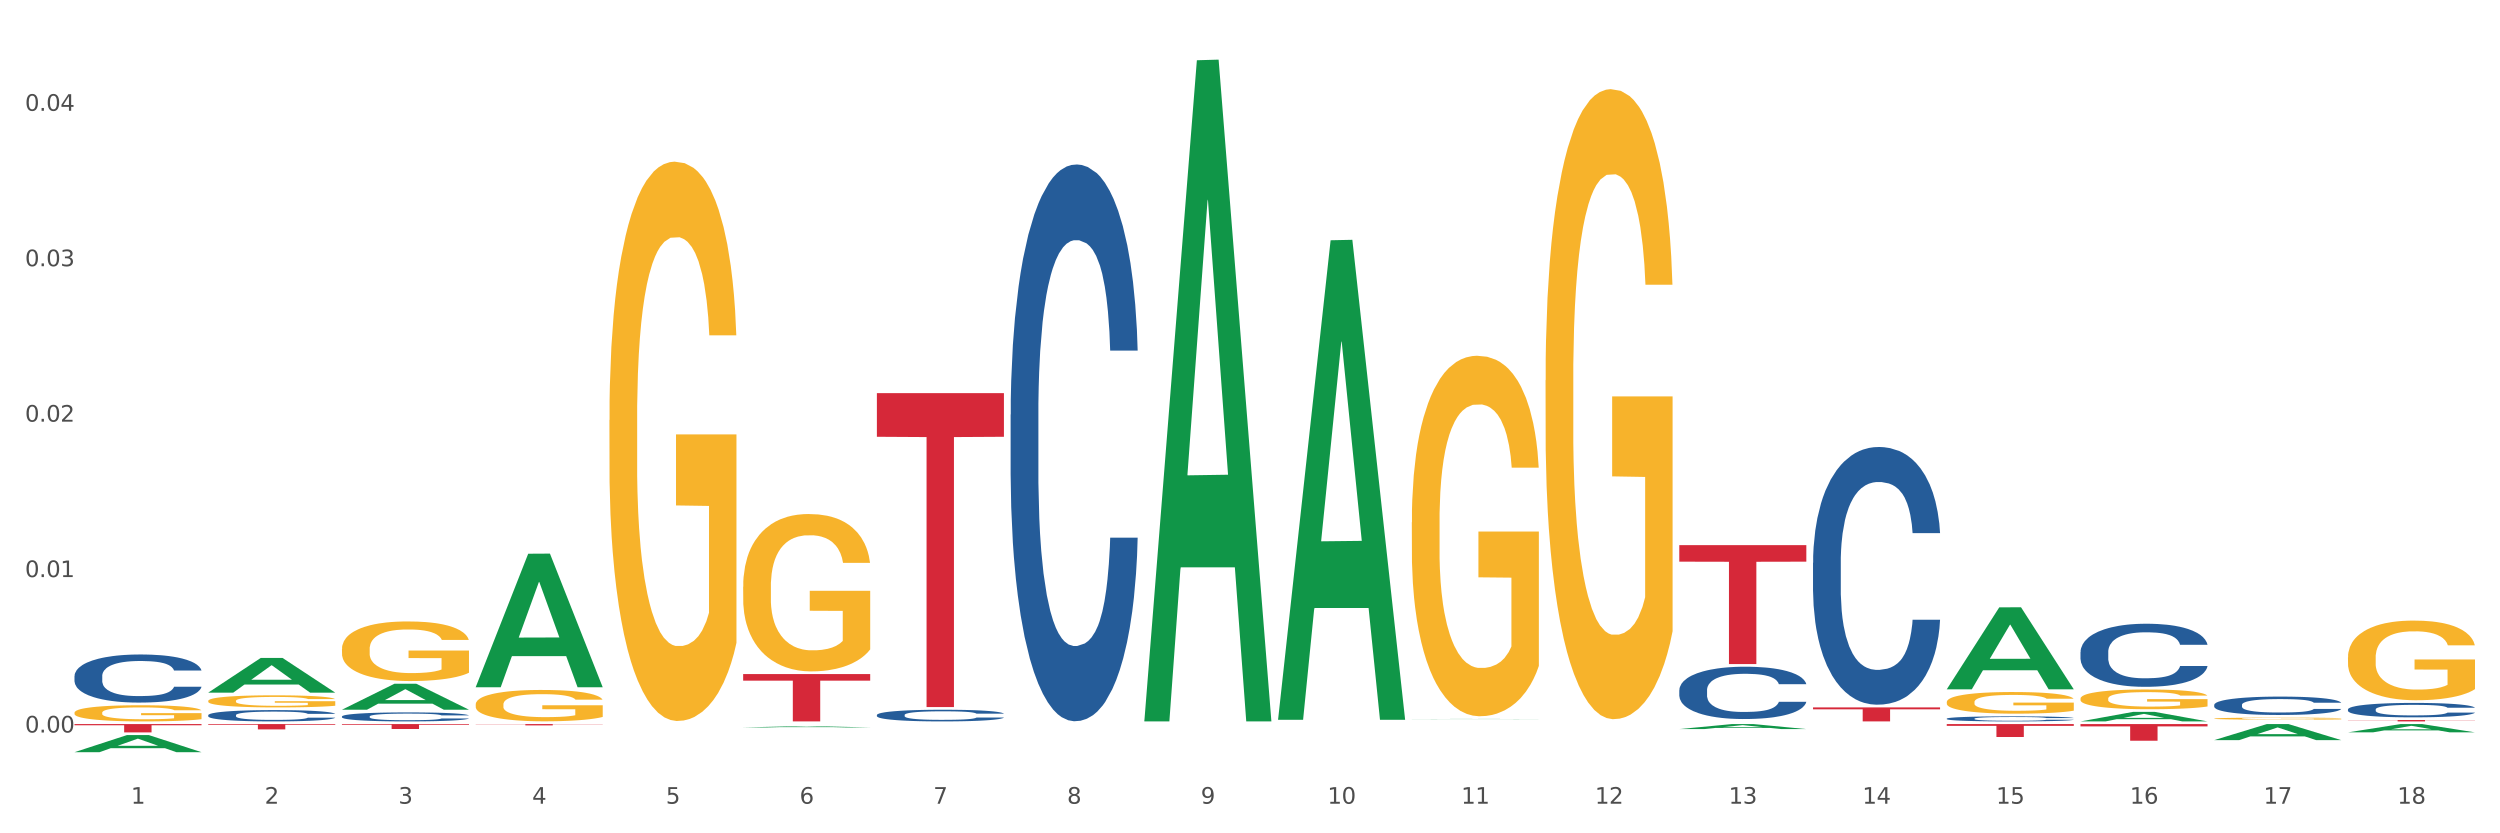
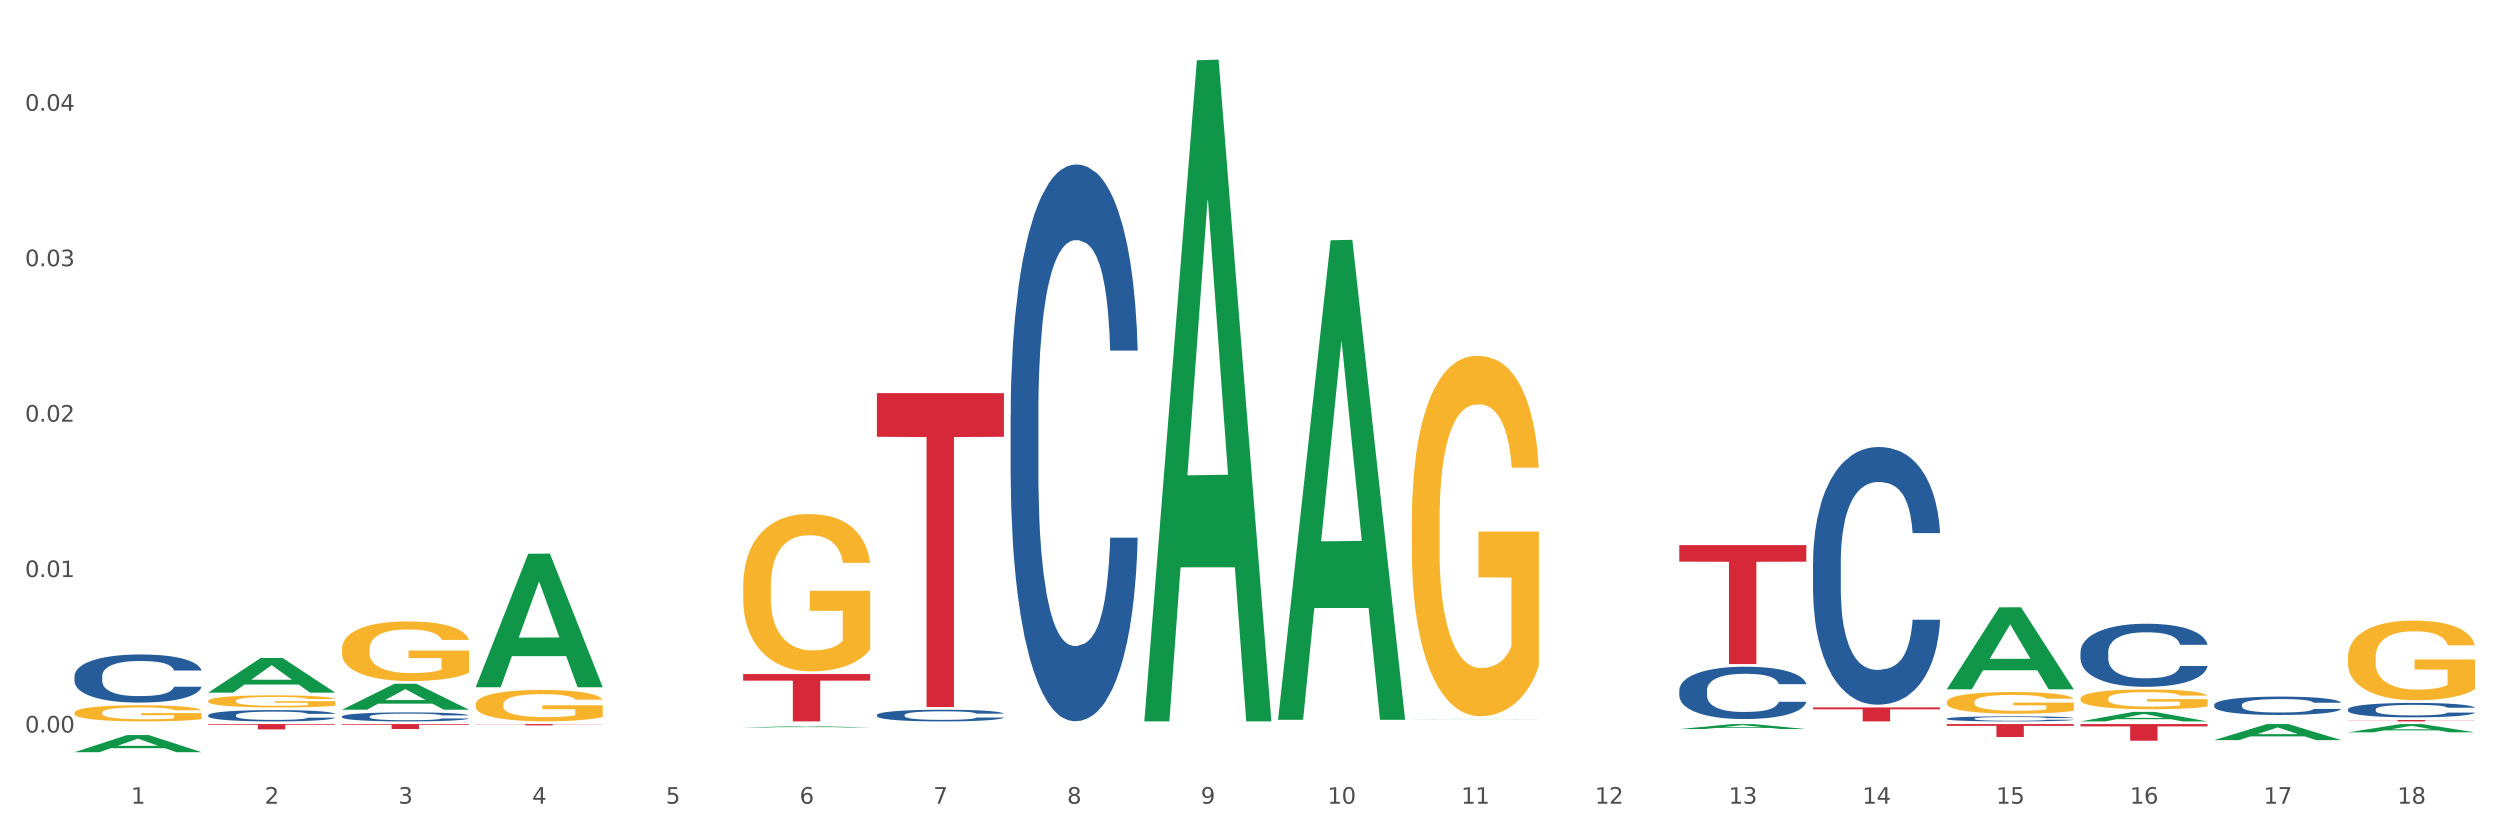
<svg xmlns="http://www.w3.org/2000/svg" xmlns:xlink="http://www.w3.org/1999/xlink" width="1080pt" height="360pt" viewBox="0 0 1080 360" version="1.1">
  <rect x="0" y="0" width="1080" height="360" fill="#333333" stroke="none" />
  <defs>
    <style type="text/css">*{stroke-linejoin: round; stroke-linecap: butt}</style>
  </defs>
  <g id="figure_1">
    <g id="patch_1">
      <path d="M 0 360  L 1080 360  L 1080 0  L 0 0  z " style="fill: #ffffff; stroke: #ffffff; stroke-linejoin: miter" />
    </g>
    <g id="axes_1">
      <g id="matplotlib.axis_1">
        <g id="xtick_1">
          <g id="text_1">
            <g style="fill: #4d4d4d" transform="translate(56.563 347.204) scale(0.096 -0.096)">
              <defs>
-                 <path id="DejaVuSans-31" d="M 794 531  L 1825 531  L 1825 4091  L 703 3866  L 703 4441  L 1819 4666  L 2450 4666  L 2450 531  L 3481 531  L 3481 0  L 794 0  L 794 531  z " transform="scale(0.016)" />
+                 <path id="DejaVuSans-31" d="M 794 531  L 1825 531  L 1825 4091  L 703 3866  L 703 4441  L 2450 4666  L 2450 531  L 3481 531  L 3481 0  L 794 0  L 794 531  z " transform="scale(0.016)" />
              </defs>
              <use xlink:href="#DejaVuSans-31" />
            </g>
          </g>
        </g>
        <g id="xtick_2">
          <g id="text_2">
            <g style="fill: #4d4d4d" transform="translate(114.336 347.204) scale(0.096 -0.096)">
              <defs>
                <path id="DejaVuSans-32" d="M 1228 531  L 3431 531  L 3431 0  L 469 0  L 469 531  Q 828 903 1448 1529  Q 2069 2156 2228 2338  Q 2531 2678 2651 2914  Q 2772 3150 2772 3378  Q 2772 3750 2511 3984  Q 2250 4219 1831 4219  Q 1534 4219 1204 4116  Q 875 4013 500 3803  L 500 4441  Q 881 4594 1212 4672  Q 1544 4750 1819 4750  Q 2544 4750 2975 4387  Q 3406 4025 3406 3419  Q 3406 3131 3298 2873  Q 3191 2616 2906 2266  Q 2828 2175 2409 1742  Q 1991 1309 1228 531  z " transform="scale(0.016)" />
              </defs>
              <use xlink:href="#DejaVuSans-32" />
            </g>
          </g>
        </g>
        <g id="xtick_3">
          <g id="text_3">
            <g style="fill: #4d4d4d" transform="translate(172.109 347.204) scale(0.096 -0.096)">
              <defs>
                <path id="DejaVuSans-33" d="M 2597 2516  Q 3050 2419 3304 2112  Q 3559 1806 3559 1356  Q 3559 666 3084 287  Q 2609 -91 1734 -91  Q 1441 -91 1130 -33  Q 819 25 488 141  L 488 750  Q 750 597 1062 519  Q 1375 441 1716 441  Q 2309 441 2620 675  Q 2931 909 2931 1356  Q 2931 1769 2642 2001  Q 2353 2234 1838 2234  L 1294 2234  L 1294 2753  L 1863 2753  Q 2328 2753 2575 2939  Q 2822 3125 2822 3475  Q 2822 3834 2567 4026  Q 2313 4219 1838 4219  Q 1578 4219 1281 4162  Q 984 4106 628 3988  L 628 4550  Q 988 4650 1302 4700  Q 1616 4750 1894 4750  Q 2613 4750 3031 4423  Q 3450 4097 3450 3541  Q 3450 3153 3228 2886  Q 3006 2619 2597 2516  z " transform="scale(0.016)" />
              </defs>
              <use xlink:href="#DejaVuSans-33" />
            </g>
          </g>
        </g>
        <g id="xtick_4">
          <g id="text_4">
            <g style="fill: #4d4d4d" transform="translate(229.882 347.204) scale(0.096 -0.096)">
              <defs>
                <path id="DejaVuSans-34" d="M 2419 4116  L 825 1625  L 2419 1625  L 2419 4116  z M 2253 4666  L 3047 4666  L 3047 1625  L 3713 1625  L 3713 1100  L 3047 1100  L 3047 0  L 2419 0  L 2419 1100  L 313 1100  L 313 1709  L 2253 4666  z " transform="scale(0.016)" />
              </defs>
              <use xlink:href="#DejaVuSans-34" />
            </g>
          </g>
        </g>
        <g id="xtick_5">
          <g id="text_5">
            <g style="fill: #4d4d4d" transform="translate(287.655 347.204) scale(0.096 -0.096)">
              <defs>
                <path id="DejaVuSans-35" d="M 691 4666  L 3169 4666  L 3169 4134  L 1269 4134  L 1269 2991  Q 1406 3038 1543 3061  Q 1681 3084 1819 3084  Q 2600 3084 3056 2656  Q 3513 2228 3513 1497  Q 3513 744 3044 326  Q 2575 -91 1722 -91  Q 1428 -91 1123 -41  Q 819 9 494 109  L 494 744  Q 775 591 1075 516  Q 1375 441 1709 441  Q 2250 441 2565 725  Q 2881 1009 2881 1497  Q 2881 1984 2565 2268  Q 2250 2553 1709 2553  Q 1456 2553 1204 2497  Q 953 2441 691 2322  L 691 4666  z " transform="scale(0.016)" />
              </defs>
              <use xlink:href="#DejaVuSans-35" />
            </g>
          </g>
        </g>
        <g id="xtick_6">
          <g id="text_6">
            <g style="fill: #4d4d4d" transform="translate(345.428 347.204) scale(0.096 -0.096)">
              <defs>
                <path id="DejaVuSans-36" d="M 2113 2584  Q 1688 2584 1439 2293  Q 1191 2003 1191 1497  Q 1191 994 1439 701  Q 1688 409 2113 409  Q 2538 409 2786 701  Q 3034 994 3034 1497  Q 3034 2003 2786 2293  Q 2538 2584 2113 2584  z M 3366 4563  L 3366 3988  Q 3128 4100 2886 4159  Q 2644 4219 2406 4219  Q 1781 4219 1451 3797  Q 1122 3375 1075 2522  Q 1259 2794 1537 2939  Q 1816 3084 2150 3084  Q 2853 3084 3261 2657  Q 3669 2231 3669 1497  Q 3669 778 3244 343  Q 2819 -91 2113 -91  Q 1303 -91 875 529  Q 447 1150 447 2328  Q 447 3434 972 4092  Q 1497 4750 2381 4750  Q 2619 4750 2861 4703  Q 3103 4656 3366 4563  z " transform="scale(0.016)" />
              </defs>
              <use xlink:href="#DejaVuSans-36" />
            </g>
          </g>
        </g>
        <g id="xtick_7">
          <g id="text_7">
            <g style="fill: #4d4d4d" transform="translate(403.201 347.204) scale(0.096 -0.096)">
              <defs>
                <path id="DejaVuSans-37" d="M 525 4666  L 3525 4666  L 3525 4397  L 1831 0  L 1172 0  L 2766 4134  L 525 4134  L 525 4666  z " transform="scale(0.016)" />
              </defs>
              <use xlink:href="#DejaVuSans-37" />
            </g>
          </g>
        </g>
        <g id="xtick_8">
          <g id="text_8">
            <g style="fill: #4d4d4d" transform="translate(460.974 347.204) scale(0.096 -0.096)">
              <defs>
                <path id="DejaVuSans-38" d="M 2034 2216  Q 1584 2216 1326 1975  Q 1069 1734 1069 1313  Q 1069 891 1326 650  Q 1584 409 2034 409  Q 2484 409 2743 651  Q 3003 894 3003 1313  Q 3003 1734 2745 1975  Q 2488 2216 2034 2216  z M 1403 2484  Q 997 2584 770 2862  Q 544 3141 544 3541  Q 544 4100 942 4425  Q 1341 4750 2034 4750  Q 2731 4750 3128 4425  Q 3525 4100 3525 3541  Q 3525 3141 3298 2862  Q 3072 2584 2669 2484  Q 3125 2378 3379 2068  Q 3634 1759 3634 1313  Q 3634 634 3220 271  Q 2806 -91 2034 -91  Q 1263 -91 848 271  Q 434 634 434 1313  Q 434 1759 690 2068  Q 947 2378 1403 2484  z M 1172 3481  Q 1172 3119 1398 2916  Q 1625 2713 2034 2713  Q 2441 2713 2670 2916  Q 2900 3119 2900 3481  Q 2900 3844 2670 4047  Q 2441 4250 2034 4250  Q 1625 4250 1398 4047  Q 1172 3844 1172 3481  z " transform="scale(0.016)" />
              </defs>
              <use xlink:href="#DejaVuSans-38" />
            </g>
          </g>
        </g>
        <g id="xtick_9">
          <g id="text_9">
            <g style="fill: #4d4d4d" transform="translate(518.747 347.204) scale(0.096 -0.096)">
              <defs>
                <path id="DejaVuSans-39" d="M 703 97  L 703 672  Q 941 559 1184 500  Q 1428 441 1663 441  Q 2288 441 2617 861  Q 2947 1281 2994 2138  Q 2813 1869 2534 1725  Q 2256 1581 1919 1581  Q 1219 1581 811 2004  Q 403 2428 403 3163  Q 403 3881 828 4315  Q 1253 4750 1959 4750  Q 2769 4750 3195 4129  Q 3622 3509 3622 2328  Q 3622 1225 3098 567  Q 2575 -91 1691 -91  Q 1453 -91 1209 -44  Q 966 3 703 97  z M 1959 2075  Q 2384 2075 2632 2365  Q 2881 2656 2881 3163  Q 2881 3666 2632 3958  Q 2384 4250 1959 4250  Q 1534 4250 1286 3958  Q 1038 3666 1038 3163  Q 1038 2656 1286 2365  Q 1534 2075 1959 2075  z " transform="scale(0.016)" />
              </defs>
              <use xlink:href="#DejaVuSans-39" />
            </g>
          </g>
        </g>
        <g id="xtick_10">
          <g id="text_10">
            <g style="fill: #4d4d4d" transform="translate(573.466 347.204) scale(0.096 -0.096)">
              <defs>
                <path id="DejaVuSans-30" d="M 2034 4250  Q 1547 4250 1301 3770  Q 1056 3291 1056 2328  Q 1056 1369 1301 889  Q 1547 409 2034 409  Q 2525 409 2770 889  Q 3016 1369 3016 2328  Q 3016 3291 2770 3770  Q 2525 4250 2034 4250  z M 2034 4750  Q 2819 4750 3233 4129  Q 3647 3509 3647 2328  Q 3647 1150 3233 529  Q 2819 -91 2034 -91  Q 1250 -91 836 529  Q 422 1150 422 2328  Q 422 3509 836 4129  Q 1250 4750 2034 4750  z " transform="scale(0.016)" />
              </defs>
              <use xlink:href="#DejaVuSans-31" />
              <use xlink:href="#DejaVuSans-30" transform="translate(63.623 0)" />
            </g>
          </g>
        </g>
        <g id="xtick_11">
          <g id="text_11">
            <g style="fill: #4d4d4d" transform="translate(631.239 347.204) scale(0.096 -0.096)">
              <use xlink:href="#DejaVuSans-31" />
              <use xlink:href="#DejaVuSans-31" transform="translate(63.623 0)" />
            </g>
          </g>
        </g>
        <g id="xtick_12">
          <g id="text_12">
            <g style="fill: #4d4d4d" transform="translate(689.012 347.204) scale(0.096 -0.096)">
              <use xlink:href="#DejaVuSans-31" />
              <use xlink:href="#DejaVuSans-32" transform="translate(63.623 0)" />
            </g>
          </g>
        </g>
        <g id="xtick_13">
          <g id="text_13">
            <g style="fill: #4d4d4d" transform="translate(746.785 347.204) scale(0.096 -0.096)">
              <use xlink:href="#DejaVuSans-31" />
              <use xlink:href="#DejaVuSans-33" transform="translate(63.623 0)" />
            </g>
          </g>
        </g>
        <g id="xtick_14">
          <g id="text_14">
            <g style="fill: #4d4d4d" transform="translate(804.558 347.204) scale(0.096 -0.096)">
              <use xlink:href="#DejaVuSans-31" />
              <use xlink:href="#DejaVuSans-34" transform="translate(63.623 0)" />
            </g>
          </g>
        </g>
        <g id="xtick_15">
          <g id="text_15">
            <g style="fill: #4d4d4d" transform="translate(862.331 347.204) scale(0.096 -0.096)">
              <use xlink:href="#DejaVuSans-31" />
              <use xlink:href="#DejaVuSans-35" transform="translate(63.623 0)" />
            </g>
          </g>
        </g>
        <g id="xtick_16">
          <g id="text_16">
            <g style="fill: #4d4d4d" transform="translate(920.104 347.204) scale(0.096 -0.096)">
              <use xlink:href="#DejaVuSans-31" />
              <use xlink:href="#DejaVuSans-36" transform="translate(63.623 0)" />
            </g>
          </g>
        </g>
        <g id="xtick_17">
          <g id="text_17">
            <g style="fill: #4d4d4d" transform="translate(977.877 347.204) scale(0.096 -0.096)">
              <use xlink:href="#DejaVuSans-31" />
              <use xlink:href="#DejaVuSans-37" transform="translate(63.623 0)" />
            </g>
          </g>
        </g>
        <g id="xtick_18">
          <g id="text_18">
            <g style="fill: #4d4d4d" transform="translate(1035.65 347.204) scale(0.096 -0.096)">
              <use xlink:href="#DejaVuSans-31" />
              <use xlink:href="#DejaVuSans-38" transform="translate(63.623 0)" />
            </g>
          </g>
        </g>
        <g id="xtick_19" />
        <g id="xtick_20" />
        <g id="xtick_21" />
        <g id="xtick_22" />
        <g id="xtick_23" />
        <g id="xtick_24" />
        <g id="xtick_25" />
        <g id="xtick_26" />
        <g id="xtick_27" />
        <g id="xtick_28" />
        <g id="xtick_29" />
        <g id="xtick_30" />
        <g id="xtick_31" />
        <g id="xtick_32" />
        <g id="xtick_33" />
        <g id="xtick_34" />
        <g id="xtick_35" />
      </g>
      <g id="matplotlib.axis_2">
        <g id="ytick_1">
          <g id="text_19">
            <g style="fill: #4d4d4d" transform="translate(10.8 316.449) scale(0.096 -0.096)">
              <defs>
                <path id="DejaVuSans-2e" d="M 684 794  L 1344 794  L 1344 0  L 684 0  L 684 794  z " transform="scale(0.016)" />
              </defs>
              <use xlink:href="#DejaVuSans-30" />
              <use xlink:href="#DejaVuSans-2e" transform="translate(63.623 0)" />
              <use xlink:href="#DejaVuSans-30" transform="translate(95.41 0)" />
              <use xlink:href="#DejaVuSans-30" transform="translate(159.033 0)" />
            </g>
          </g>
        </g>
        <g id="ytick_2">
          <g id="text_20">
            <g style="fill: #4d4d4d" transform="translate(10.8 249.303) scale(0.096 -0.096)">
              <use xlink:href="#DejaVuSans-30" />
              <use xlink:href="#DejaVuSans-2e" transform="translate(63.623 0)" />
              <use xlink:href="#DejaVuSans-30" transform="translate(95.41 0)" />
              <use xlink:href="#DejaVuSans-31" transform="translate(159.033 0)" />
            </g>
          </g>
        </g>
        <g id="ytick_3">
          <g id="text_21">
            <g style="fill: #4d4d4d" transform="translate(10.8 182.156) scale(0.096 -0.096)">
              <use xlink:href="#DejaVuSans-30" />
              <use xlink:href="#DejaVuSans-2e" transform="translate(63.623 0)" />
              <use xlink:href="#DejaVuSans-30" transform="translate(95.41 0)" />
              <use xlink:href="#DejaVuSans-32" transform="translate(159.033 0)" />
            </g>
          </g>
        </g>
        <g id="ytick_4">
          <g id="text_22">
            <g style="fill: #4d4d4d" transform="translate(10.8 115.01) scale(0.096 -0.096)">
              <use xlink:href="#DejaVuSans-30" />
              <use xlink:href="#DejaVuSans-2e" transform="translate(63.623 0)" />
              <use xlink:href="#DejaVuSans-30" transform="translate(95.41 0)" />
              <use xlink:href="#DejaVuSans-33" transform="translate(159.033 0)" />
            </g>
          </g>
        </g>
        <g id="ytick_5">
          <g id="text_23">
            <g style="fill: #4d4d4d" transform="translate(10.8 47.863) scale(0.096 -0.096)">
              <use xlink:href="#DejaVuSans-30" />
              <use xlink:href="#DejaVuSans-2e" transform="translate(63.623 0)" />
              <use xlink:href="#DejaVuSans-30" transform="translate(95.41 0)" />
              <use xlink:href="#DejaVuSans-34" transform="translate(159.033 0)" />
            </g>
          </g>
        </g>
        <g id="ytick_6" />
        <g id="ytick_7" />
        <g id="ytick_8" />
        <g id="ytick_9" />
      </g>
      <g id="PolyCollection_1">
        <path d="M 32.175 324.936  L 32.232 324.929  L 54.864 317.546  L 64.257 317.539  L 87.059 324.95  L 76.196 324.95  L 71.273 323.224  L 47.905 323.224  L 47.735 323.252  L 42.982 324.95  L 32.175 324.95  L 32.175 324.936  L 50.847 322.194  L 68.331 322.187  L 59.674 319.119  L 59.561 319.105  L 59.447 319.126  L 50.79 322.187  L 50.847 322.194  L 32.175 324.936  z " clip-path="url(#p15c13d784f)" style="fill: #109648" />
        <path d="M 89.948 299.2  L 90.005 299.186  L 112.637 284.229  L 122.03 284.215  L 144.832 299.228  L 133.969 299.228  L 129.046 295.732  L 105.678 295.732  L 105.508 295.788  L 100.755 299.228  L 89.948 299.228  L 89.948 299.2  L 108.62 293.646  L 126.104 293.632  L 117.447 287.415  L 117.334 287.387  L 117.22 287.429  L 108.563 293.632  L 108.62 293.646  L 89.948 299.2  z " clip-path="url(#p15c13d784f)" style="fill: #109648" />
        <path d="M 147.721 306.585  L 147.778 306.575  L 170.41 295.375  L 179.803 295.364  L 202.605 306.606  L 191.742 306.606  L 186.819 303.988  L 163.451 303.988  L 163.281 304.031  L 158.528 306.606  L 147.721 306.606  L 147.721 306.585  L 166.393 302.426  L 183.877 302.416  L 175.22 297.76  L 175.107 297.739  L 174.993 297.771  L 166.336 302.416  L 166.393 302.426  L 147.721 306.585  z " clip-path="url(#p15c13d784f)" style="fill: #109648" />
        <path d="M 205.494 296.802  L 205.551 296.748  L 228.183 239.21  L 237.576 239.156  L 260.378 296.911  L 249.515 296.911  L 244.592 283.462  L 221.224 283.462  L 221.054 283.679  L 216.301 296.911  L 205.494 296.911  L 205.494 296.802  L 224.166 275.436  L 241.65 275.381  L 232.993 251.466  L 232.88 251.357  L 232.766 251.52  L 224.109 275.381  L 224.166 275.436  L 205.494 296.802  z " clip-path="url(#p15c13d784f)" style="fill: #109648" />
        <path d="M 321.04 314.25  L 321.096 314.25  L 343.729 313.722  L 353.122 313.721  L 375.924 314.251  L 365.061 314.251  L 360.138 314.128  L 336.77 314.128  L 336.6 314.13  L 331.847 314.251  L 321.04 314.251  L 321.04 314.25  L 339.712 314.054  L 357.196 314.054  L 348.539 313.834  L 348.425 313.833  L 348.312 313.835  L 339.655 314.054  L 339.712 314.054  L 321.04 314.25  z " clip-path="url(#p15c13d784f)" style="fill: #109648" />
        <path d="M 494.359 311.11  L 494.415 310.842  L 517.048 26.028  L 526.441 25.759  L 549.243 311.647  L 538.379 311.647  L 533.457 245.074  L 510.089 245.074  L 509.919 246.148  L 505.166 311.647  L 494.359 311.647  L 494.359 311.11  L 513.031 205.345  L 530.515 205.077  L 521.858 86.695  L 521.744 86.158  L 521.631 86.964  L 512.974 205.077  L 513.031 205.345  L 494.359 311.11  z " clip-path="url(#p15c13d784f)" style="fill: #109648" />
        <path d="M 552.132 310.558  L 552.188 310.363  L 574.821 103.791  L 584.214 103.596  L 607.016 310.947  L 596.152 310.947  L 591.23 262.663  L 567.862 262.663  L 567.692 263.441  L 562.939 310.947  L 552.132 310.947  L 552.132 310.558  L 570.804 233.848  L 588.288 233.653  L 579.631 147.792  L 579.517 147.403  L 579.404 147.987  L 570.747 233.653  L 570.804 233.848  L 552.132 310.558  z " clip-path="url(#p15c13d784f)" style="fill: #109648" />
        <path d="M 609.905 225.65  L 609.97 225.508  L 609.97 220.388  L 610.099 215.979  L 610.747 205.312  L 611.719 196.493  L 612.432 191.8  L 613.145 187.96  L 613.987 184.12  L 615.024 180.137  L 616.903 174.306  L 618.069 171.319  L 619.495 168.19  L 622.087 163.639  L 623.966 161.078  L 625.91 158.945  L 629.085 156.385  L 631.159 155.247  L 633.362 154.394  L 636.019 153.825  L 638.027 153.683  L 642.434 154.109  L 646.192 155.389  L 648.006 156.385  L 650.339 158.092  L 651.57 159.229  L 653.579 161.505  L 655.653 164.492  L 657.078 167.052  L 659.216 171.888  L 660.836 176.724  L 662.327 182.697  L 663.104 186.822  L 663.688 190.662  L 664.206 195.071  L 664.724 202.04  L 653.061 202.04  L 652.607 197.062  L 651.894 192.369  L 650.857 187.818  L 649.95 184.973  L 648.395 181.417  L 646.97 179.142  L 645.479 177.435  L 643.665 176.013  L 642.239 175.301  L 640.231 174.732  L 636.278 174.875  L 633.621 176.013  L 631.807 177.435  L 630.64 178.715  L 629.604 180.137  L 628.437 182.128  L 627.076 185.115  L 626.104 187.818  L 625.132 191.231  L 624.355 194.645  L 623.642 198.627  L 623.059 202.894  L 622.605 207.303  L 622.217 212.708  L 621.893 221.668  L 621.893 241.153  L 622.022 245.563  L 622.346 251.394  L 622.735 255.803  L 623.383 261.065  L 623.966 264.621  L 625.068 269.741  L 626.299 274.008  L 627.271 276.711  L 628.243 278.986  L 629.928 282.115  L 631.807 284.676  L 633.427 286.24  L 635.63 287.662  L 637.12 288.231  L 638.416 288.516  L 641.591 288.516  L 643.859 288.089  L 646.386 287.093  L 648.33 285.813  L 649.95 284.249  L 651.765 281.689  L 652.931 279.271  L 652.931 249.545  L 638.675 249.403  L 638.675 229.633  L 664.789 229.633  L 664.789 287.662  L 663.688 290.649  L 662.456 293.352  L 661.16 295.769  L 659.216 298.756  L 656.884 301.601  L 654.81 303.592  L 652.607 305.299  L 650.015 306.863  L 646.646 308.286  L 644.572 308.854  L 641.98 309.281  L 638.935 309.423  L 636.278 309.139  L 633.686 308.428  L 630.964 307.148  L 628.308 305.299  L 626.299 303.45  L 624.29 301.174  L 622.152 298.187  L 620.467 295.343  L 619.171 292.783  L 617.745 289.511  L 616.19 285.244  L 615.024 281.404  L 613.987 277.422  L 612.886 272.302  L 612.108 267.892  L 611.33 262.346  L 610.877 258.221  L 610.358 251.821  L 609.97 242.86  L 609.905 225.65  z " clip-path="url(#p15c13d784f)" style="fill: #f7b32b" />
        <path d="M 205.494 304.322  L 205.559 304.309  L 205.559 303.864  L 205.688 303.48  L 206.336 302.552  L 207.308 301.784  L 208.021 301.376  L 208.734 301.042  L 209.576 300.708  L 210.613 300.361  L 212.492 299.854  L 213.659 299.594  L 215.084 299.321  L 217.676 298.925  L 219.555 298.703  L 221.499 298.517  L 224.674 298.294  L 226.748 298.195  L 228.951 298.121  L 231.608 298.071  L 233.616 298.059  L 238.023 298.096  L 241.781 298.208  L 243.595 298.294  L 245.928 298.443  L 247.159 298.542  L 249.168 298.74  L 251.242 299  L 252.667 299.222  L 254.806 299.643  L 256.426 300.064  L 257.916 300.584  L 258.694 300.943  L 259.277 301.277  L 259.795 301.661  L 260.313 302.267  L 248.65 302.267  L 248.196 301.834  L 247.483 301.425  L 246.447 301.029  L 245.539 300.782  L 243.984 300.472  L 242.559 300.274  L 241.068 300.126  L 239.254 300.002  L 237.828 299.94  L 235.82 299.891  L 231.867 299.903  L 229.21 300.002  L 227.396 300.126  L 226.229 300.237  L 225.193 300.361  L 224.026 300.534  L 222.666 300.794  L 221.694 301.029  L 220.722 301.326  L 219.944 301.623  L 219.231 301.97  L 218.648 302.341  L 218.194 302.725  L 217.806 303.195  L 217.482 303.975  L 217.482 305.671  L 217.611 306.054  L 217.935 306.562  L 218.324 306.945  L 218.972 307.403  L 219.555 307.713  L 220.657 308.158  L 221.888 308.53  L 222.86 308.765  L 223.832 308.963  L 225.517 309.235  L 227.396 309.458  L 229.016 309.594  L 231.219 309.718  L 232.709 309.767  L 234.005 309.792  L 237.18 309.792  L 239.448 309.755  L 241.975 309.668  L 243.919 309.557  L 245.539 309.421  L 247.354 309.198  L 248.52 308.987  L 248.52 306.401  L 234.264 306.388  L 234.264 304.668  L 260.378 304.668  L 260.378 309.718  L 259.277 309.978  L 258.046 310.213  L 256.75 310.423  L 254.806 310.683  L 252.473 310.931  L 250.399 311.104  L 248.196 311.252  L 245.604 311.388  L 242.235 311.512  L 240.161 311.562  L 237.569 311.599  L 234.524 311.611  L 231.867 311.586  L 229.275 311.525  L 226.553 311.413  L 223.897 311.252  L 221.888 311.091  L 219.879 310.893  L 217.741 310.633  L 216.056 310.386  L 214.76 310.163  L 213.335 309.879  L 211.779 309.507  L 210.613 309.173  L 209.576 308.827  L 208.475 308.381  L 207.697 307.997  L 206.92 307.515  L 206.466 307.156  L 205.948 306.599  L 205.559 305.819  L 205.494 304.322  z " clip-path="url(#p15c13d784f)" style="fill: #f7b32b" />
        <path d="M 840.997 303.277  L 841.062 303.268  L 841.062 302.961  L 841.191 302.696  L 841.839 302.055  L 842.811 301.525  L 843.524 301.243  L 844.237 301.012  L 845.079 300.782  L 846.116 300.542  L 847.995 300.192  L 849.161 300.012  L 850.587 299.824  L 853.179 299.551  L 855.058 299.397  L 857.002 299.269  L 860.177 299.115  L 862.251 299.047  L 864.454 298.996  L 867.111 298.961  L 869.119 298.953  L 873.526 298.979  L 877.284 299.055  L 879.098 299.115  L 881.431 299.218  L 882.662 299.286  L 884.671 299.423  L 886.744 299.602  L 888.17 299.756  L 890.308 300.047  L 891.928 300.337  L 893.419 300.696  L 894.196 300.944  L 894.779 301.175  L 895.298 301.44  L 895.816 301.858  L 884.153 301.858  L 883.699 301.559  L 882.986 301.277  L 881.949 301.004  L 881.042 300.833  L 879.487 300.619  L 878.061 300.482  L 876.571 300.38  L 874.757 300.294  L 873.331 300.252  L 871.322 300.218  L 867.37 300.226  L 864.713 300.294  L 862.899 300.38  L 861.732 300.457  L 860.695 300.542  L 859.529 300.662  L 858.168 300.841  L 857.196 301.004  L 856.224 301.209  L 855.447 301.414  L 854.734 301.653  L 854.151 301.909  L 853.697 302.174  L 853.308 302.499  L 852.984 303.037  L 852.984 304.208  L 853.114 304.473  L 853.438 304.823  L 853.827 305.088  L 854.475 305.404  L 855.058 305.618  L 856.16 305.926  L 857.391 306.182  L 858.363 306.344  L 859.335 306.481  L 861.019 306.669  L 862.899 306.823  L 864.519 306.917  L 866.722 307.002  L 868.212 307.037  L 869.508 307.054  L 872.683 307.054  L 874.951 307.028  L 877.478 306.968  L 879.422 306.891  L 881.042 306.797  L 882.857 306.643  L 884.023 306.498  L 884.023 304.712  L 869.767 304.704  L 869.767 303.516  L 895.881 303.516  L 895.881 307.002  L 894.779 307.182  L 893.548 307.344  L 892.252 307.489  L 890.308 307.669  L 887.976 307.84  L 885.902 307.959  L 883.699 308.062  L 881.107 308.156  L 877.737 308.241  L 875.664 308.276  L 873.072 308.301  L 870.026 308.31  L 867.37 308.293  L 864.778 308.25  L 862.056 308.173  L 859.4 308.062  L 857.391 307.951  L 855.382 307.814  L 853.244 307.635  L 851.559 307.464  L 850.263 307.31  L 848.837 307.113  L 847.282 306.857  L 846.116 306.626  L 845.079 306.387  L 843.977 306.079  L 843.2 305.815  L 842.422 305.481  L 841.969 305.234  L 841.45 304.849  L 841.062 304.311  L 840.997 303.277  z " clip-path="url(#p15c13d784f)" style="fill: #f7b32b" />
-         <path d="M 667.678 164.281  L 667.743 164.033  L 667.743 155.084  L 667.872 147.378  L 668.52 128.735  L 669.492 113.323  L 670.205 105.12  L 670.918 98.409  L 671.76 91.697  L 672.797 84.737  L 674.676 74.546  L 675.842 69.325  L 677.268 63.857  L 679.86 55.902  L 681.739 51.428  L 683.683 47.699  L 686.858 43.225  L 688.932 41.236  L 691.135 39.745  L 693.792 38.751  L 695.8 38.502  L 700.207 39.248  L 703.965 41.485  L 705.779 43.225  L 708.112 46.208  L 709.343 48.197  L 711.352 52.174  L 713.426 57.394  L 714.851 61.868  L 716.989 70.32  L 718.609 78.771  L 720.1 89.212  L 720.877 96.42  L 721.461 103.132  L 721.979 110.838  L 722.497 123.018  L 710.834 123.018  L 710.38 114.318  L 709.667 106.115  L 708.63 98.16  L 707.723 93.189  L 706.168 86.974  L 704.743 82.997  L 703.252 80.014  L 701.438 77.528  L 700.012 76.286  L 698.003 75.291  L 694.051 75.54  L 691.394 77.528  L 689.58 80.014  L 688.413 82.251  L 687.377 84.737  L 686.21 88.217  L 684.849 93.437  L 683.877 98.16  L 682.905 104.126  L 682.128 110.092  L 681.415 117.052  L 680.832 124.509  L 680.378 132.215  L 679.99 141.661  L 679.666 157.321  L 679.666 191.376  L 679.795 199.082  L 680.119 209.273  L 680.508 216.979  L 681.156 226.177  L 681.739 232.391  L 682.841 241.34  L 684.072 248.797  L 685.044 253.52  L 686.016 257.497  L 687.701 262.966  L 689.58 267.44  L 691.2 270.174  L 693.403 272.66  L 694.893 273.654  L 696.189 274.152  L 699.364 274.152  L 701.632 273.406  L 704.159 271.666  L 706.103 269.429  L 707.723 266.694  L 709.538 262.22  L 710.704 257.994  L 710.704 206.042  L 696.448 205.793  L 696.448 171.241  L 722.562 171.241  L 722.562 272.66  L 721.461 277.88  L 720.229 282.603  L 718.933 286.829  L 716.989 292.049  L 714.657 297.021  L 712.583 300.501  L 710.38 303.484  L 707.788 306.218  L 704.419 308.704  L 702.345 309.698  L 699.753 310.444  L 696.708 310.692  L 694.051 310.195  L 691.459 308.952  L 688.737 306.715  L 686.081 303.484  L 684.072 300.252  L 682.063 296.275  L 679.925 291.055  L 678.24 286.083  L 676.944 281.609  L 675.518 275.892  L 673.963 268.434  L 672.797 261.723  L 671.76 254.763  L 670.659 245.814  L 669.881 238.108  L 669.103 228.414  L 668.65 221.205  L 668.131 210.019  L 667.743 194.359  L 667.678 164.281  z " clip-path="url(#p15c13d784f)" style="fill: #f7b32b" />
-         <path d="M 263.267 181.493  L 263.332 181.272  L 263.332 173.328  L 263.461 166.487  L 264.109 149.936  L 265.081 136.254  L 265.794 128.971  L 266.507 123.013  L 267.349 117.054  L 268.386 110.875  L 270.265 101.828  L 271.432 97.193  L 272.857 92.338  L 275.449 85.277  L 277.328 81.304  L 279.272 77.994  L 282.447 74.022  L 284.521 72.257  L 286.724 70.932  L 289.381 70.05  L 291.389 69.829  L 295.796 70.491  L 299.554 72.477  L 301.368 74.022  L 303.701 76.67  L 304.932 78.436  L 306.941 81.966  L 309.015 86.601  L 310.44 90.573  L 312.579 98.076  L 314.199 105.579  L 315.689 114.848  L 316.466 121.247  L 317.05 127.206  L 317.568 134.047  L 318.086 144.86  L 306.423 144.86  L 305.969 137.136  L 305.256 129.854  L 304.22 122.792  L 303.312 118.378  L 301.757 112.862  L 300.332 109.331  L 298.841 106.683  L 297.027 104.476  L 295.601 103.372  L 293.593 102.49  L 289.64 102.71  L 286.983 104.476  L 285.169 106.683  L 284.002 108.669  L 282.966 110.875  L 281.799 113.965  L 280.439 118.599  L 279.467 122.792  L 278.495 128.088  L 277.717 133.385  L 277.004 139.564  L 276.421 146.184  L 275.967 153.025  L 275.579 161.411  L 275.255 175.314  L 275.255 205.547  L 275.384 212.388  L 275.708 221.436  L 276.097 228.277  L 276.745 236.442  L 277.328 241.959  L 278.43 249.903  L 279.661 256.524  L 280.633 260.717  L 281.605 264.247  L 283.29 269.102  L 285.169 273.075  L 286.789 275.502  L 288.992 277.709  L 290.482 278.592  L 291.778 279.033  L 294.953 279.033  L 297.221 278.371  L 299.748 276.826  L 301.692 274.84  L 303.312 272.413  L 305.127 268.44  L 306.293 264.689  L 306.293 218.567  L 292.037 218.346  L 292.037 187.672  L 318.151 187.672  L 318.151 277.709  L 317.05 282.343  L 315.819 286.536  L 314.523 290.288  L 312.579 294.922  L 310.246 299.335  L 308.172 302.425  L 305.969 305.073  L 303.377 307.501  L 300.008 309.707  L 297.934 310.59  L 295.342 311.252  L 292.297 311.473  L 289.64 311.031  L 287.048 309.928  L 284.326 307.942  L 281.67 305.073  L 279.661 302.204  L 277.652 298.673  L 275.514 294.039  L 273.829 289.625  L 272.533 285.653  L 271.108 280.578  L 269.552 273.957  L 268.386 267.999  L 267.349 261.82  L 266.248 253.875  L 265.47 247.034  L 264.692 238.428  L 264.239 232.028  L 263.721 222.098  L 263.332 208.195  L 263.267 181.493  z " clip-path="url(#p15c13d784f)" style="fill: #f7b32b" />
        <path d="M 147.721 280.364  L 147.786 280.341  L 147.786 279.494  L 147.915 278.765  L 148.563 277.001  L 149.535 275.543  L 150.248 274.767  L 150.961 274.132  L 151.803 273.497  L 152.84 272.839  L 154.719 271.874  L 155.886 271.38  L 157.311 270.863  L 159.903 270.111  L 161.782 269.687  L 163.726 269.334  L 166.901 268.911  L 168.975 268.723  L 171.178 268.582  L 173.835 268.488  L 175.844 268.464  L 180.25 268.535  L 184.008 268.747  L 185.822 268.911  L 188.155 269.193  L 189.386 269.381  L 191.395 269.758  L 193.469 270.252  L 194.894 270.675  L 197.033 271.475  L 198.653 272.274  L 200.143 273.262  L 200.921 273.944  L 201.504 274.579  L 202.022 275.308  L 202.54 276.46  L 190.877 276.46  L 190.423 275.637  L 189.71 274.861  L 188.674 274.109  L 187.766 273.638  L 186.211 273.05  L 184.786 272.674  L 183.295 272.392  L 181.481 272.157  L 180.055 272.039  L 178.047 271.945  L 174.094 271.968  L 171.437 272.157  L 169.623 272.392  L 168.456 272.603  L 167.42 272.839  L 166.253 273.168  L 164.893 273.662  L 163.921 274.109  L 162.949 274.673  L 162.171 275.237  L 161.458 275.896  L 160.875 276.601  L 160.421 277.33  L 160.033 278.224  L 159.709 279.706  L 159.709 282.928  L 159.838 283.657  L 160.162 284.621  L 160.551 285.35  L 161.199 286.22  L 161.782 286.808  L 162.884 287.655  L 164.115 288.36  L 165.087 288.807  L 166.059 289.183  L 167.744 289.701  L 169.623 290.124  L 171.243 290.383  L 173.446 290.618  L 174.936 290.712  L 176.232 290.759  L 179.407 290.759  L 181.675 290.688  L 184.203 290.524  L 186.146 290.312  L 187.766 290.053  L 189.581 289.63  L 190.747 289.23  L 190.747 284.315  L 176.491 284.292  L 176.491 281.023  L 202.605 281.023  L 202.605 290.618  L 201.504 291.112  L 200.273 291.559  L 198.977 291.958  L 197.033 292.452  L 194.7 292.923  L 192.626 293.252  L 190.423 293.534  L 187.831 293.793  L 184.462 294.028  L 182.388 294.122  L 179.796 294.193  L 176.751 294.216  L 174.094 294.169  L 171.502 294.051  L 168.78 293.84  L 166.124 293.534  L 164.115 293.228  L 162.106 292.852  L 159.968 292.358  L 158.283 291.888  L 156.987 291.465  L 155.562 290.924  L 154.006 290.218  L 152.84 289.583  L 151.803 288.925  L 150.702 288.078  L 149.924 287.349  L 149.147 286.432  L 148.693 285.75  L 148.175 284.691  L 147.786 283.21  L 147.721 280.364  z " clip-path="url(#p15c13d784f)" style="fill: #f7b32b" />
        <path d="M 89.948 302.794  L 90.013 302.789  L 90.013 302.617  L 90.142 302.469  L 90.79 302.11  L 91.762 301.814  L 92.475 301.657  L 93.188 301.528  L 94.03 301.399  L 95.067 301.265  L 96.946 301.069  L 98.113 300.968  L 99.538 300.863  L 102.13 300.71  L 104.009 300.624  L 105.953 300.553  L 109.128 300.467  L 111.202 300.429  L 113.405 300.4  L 116.062 300.381  L 118.071 300.376  L 122.477 300.39  L 126.235 300.433  L 128.049 300.467  L 130.382 300.524  L 131.613 300.562  L 133.622 300.639  L 135.696 300.739  L 137.121 300.825  L 139.26 300.988  L 140.88 301.15  L 142.37 301.351  L 143.148 301.489  L 143.731 301.618  L 144.249 301.766  L 144.768 302.001  L 133.104 302.001  L 132.65 301.833  L 131.937 301.676  L 130.901 301.523  L 129.993 301.427  L 128.438 301.308  L 127.013 301.231  L 125.522 301.174  L 123.708 301.126  L 122.282 301.102  L 120.274 301.083  L 116.321 301.088  L 113.664 301.126  L 111.85 301.174  L 110.684 301.217  L 109.647 301.265  L 108.48 301.332  L 107.12 301.432  L 106.148 301.523  L 105.176 301.637  L 104.398 301.752  L 103.685 301.886  L 103.102 302.029  L 102.648 302.177  L 102.26 302.359  L 101.936 302.66  L 101.936 303.315  L 102.065 303.463  L 102.389 303.659  L 102.778 303.807  L 103.426 303.983  L 104.009 304.103  L 105.111 304.275  L 106.342 304.418  L 107.314 304.509  L 108.286 304.586  L 109.971 304.691  L 111.85 304.777  L 113.47 304.829  L 115.673 304.877  L 117.163 304.896  L 118.459 304.906  L 121.634 304.906  L 123.902 304.891  L 126.43 304.858  L 128.373 304.815  L 129.993 304.762  L 131.808 304.676  L 132.974 304.595  L 132.974 303.596  L 118.719 303.592  L 118.719 302.928  L 144.832 302.928  L 144.832 304.877  L 143.731 304.977  L 142.5 305.068  L 141.204 305.149  L 139.26 305.25  L 136.927 305.345  L 134.853 305.412  L 132.65 305.469  L 130.058 305.522  L 126.689 305.57  L 124.615 305.589  L 122.023 305.603  L 118.978 305.608  L 116.321 305.598  L 113.729 305.575  L 111.007 305.532  L 108.351 305.469  L 106.342 305.407  L 104.333 305.331  L 102.195 305.231  L 100.51 305.135  L 99.214 305.049  L 97.789 304.939  L 96.233 304.796  L 95.067 304.667  L 94.03 304.533  L 92.929 304.361  L 92.151 304.213  L 91.374 304.026  L 90.92 303.888  L 90.402 303.673  L 90.013 303.372  L 89.948 302.794  z " clip-path="url(#p15c13d784f)" style="fill: #f7b32b" />
        <path d="M 32.175 307.895  L 32.24 307.889  L 32.24 307.659  L 32.369 307.461  L 33.017 306.983  L 33.989 306.587  L 34.702 306.377  L 35.415 306.204  L 36.257 306.032  L 37.294 305.853  L 39.173 305.592  L 40.34 305.458  L 41.765 305.317  L 44.357 305.113  L 46.236 304.998  L 48.18 304.903  L 51.355 304.788  L 53.429 304.737  L 55.632 304.698  L 58.289 304.673  L 60.298 304.666  L 64.704 304.686  L 68.462 304.743  L 70.277 304.788  L 72.609 304.864  L 73.84 304.915  L 75.849 305.017  L 77.923 305.151  L 79.348 305.266  L 81.487 305.483  L 83.107 305.7  L 84.597 305.968  L 85.375 306.153  L 85.958 306.326  L 86.476 306.523  L 86.995 306.836  L 75.331 306.836  L 74.877 306.613  L 74.164 306.402  L 73.128 306.198  L 72.22 306.07  L 70.665 305.911  L 69.24 305.809  L 67.749 305.732  L 65.935 305.668  L 64.509 305.636  L 62.501 305.611  L 58.548 305.617  L 55.891 305.668  L 54.077 305.732  L 52.911 305.79  L 51.874 305.853  L 50.707 305.943  L 49.347 306.077  L 48.375 306.198  L 47.403 306.351  L 46.625 306.504  L 45.912 306.683  L 45.329 306.874  L 44.876 307.072  L 44.487 307.315  L 44.163 307.717  L 44.163 308.591  L 44.292 308.789  L 44.616 309.05  L 45.005 309.248  L 45.653 309.484  L 46.236 309.644  L 47.338 309.874  L 48.569 310.065  L 49.541 310.186  L 50.513 310.288  L 52.198 310.429  L 54.077 310.544  L 55.697 310.614  L 57.9 310.678  L 59.39 310.703  L 60.686 310.716  L 63.861 310.716  L 66.129 310.697  L 68.657 310.652  L 70.601 310.595  L 72.22 310.525  L 74.035 310.41  L 75.201 310.301  L 75.201 308.967  L 60.946 308.961  L 60.946 308.074  L 87.059 308.074  L 87.059 310.678  L 85.958 310.812  L 84.727 310.933  L 83.431 311.041  L 81.487 311.175  L 79.154 311.303  L 77.08 311.392  L 74.877 311.469  L 72.285 311.539  L 68.916 311.603  L 66.842 311.628  L 64.25 311.648  L 61.205 311.654  L 58.548 311.641  L 55.956 311.609  L 53.235 311.552  L 50.578 311.469  L 48.569 311.386  L 46.56 311.284  L 44.422 311.15  L 42.737 311.022  L 41.441 310.907  L 40.016 310.761  L 38.46 310.569  L 37.294 310.397  L 36.257 310.218  L 35.156 309.988  L 34.378 309.791  L 33.601 309.542  L 33.147 309.357  L 32.629 309.07  L 32.24 308.668  L 32.175 307.895  z " clip-path="url(#p15c13d784f)" style="fill: #f7b32b" />
        <path d="M 321.04 253.476  L 321.105 253.414  L 321.105 251.179  L 321.234 249.254  L 321.882 244.597  L 322.854 240.747  L 323.567 238.698  L 324.28 237.021  L 325.122 235.345  L 326.159 233.606  L 328.038 231.06  L 329.205 229.757  L 330.63 228.391  L 333.222 226.404  L 335.101 225.286  L 337.045 224.354  L 340.22 223.237  L 342.294 222.74  L 344.497 222.367  L 347.154 222.119  L 349.162 222.057  L 353.569 222.243  L 357.327 222.802  L 359.141 223.237  L 361.474 223.982  L 362.705 224.479  L 364.714 225.472  L 366.788 226.776  L 368.213 227.894  L 370.352 230.005  L 371.972 232.116  L 373.462 234.724  L 374.239 236.525  L 374.823 238.201  L 375.341 240.126  L 375.859 243.169  L 364.196 243.169  L 363.742 240.995  L 363.029 238.946  L 361.993 236.959  L 361.085 235.717  L 359.53 234.165  L 358.105 233.172  L 356.614 232.427  L 354.8 231.806  L 353.374 231.495  L 351.366 231.247  L 347.413 231.309  L 344.756 231.806  L 342.942 232.427  L 341.775 232.985  L 340.739 233.606  L 339.572 234.476  L 338.212 235.78  L 337.24 236.959  L 336.268 238.45  L 335.49 239.94  L 334.777 241.678  L 334.194 243.541  L 333.74 245.466  L 333.352 247.826  L 333.028 251.737  L 333.028 260.244  L 333.157 262.169  L 333.481 264.715  L 333.87 266.64  L 334.518 268.937  L 335.101 270.49  L 336.203 272.725  L 337.434 274.588  L 338.406 275.767  L 339.378 276.761  L 341.063 278.127  L 342.942 279.245  L 344.562 279.928  L 346.765 280.549  L 348.255 280.797  L 349.551 280.921  L 352.726 280.921  L 354.994 280.735  L 357.521 280.3  L 359.465 279.741  L 361.085 279.058  L 362.9 277.941  L 364.066 276.885  L 364.066 263.908  L 349.81 263.846  L 349.81 255.215  L 375.924 255.215  L 375.924 280.549  L 374.823 281.853  L 373.591 283.032  L 372.296 284.088  L 370.352 285.392  L 368.019 286.634  L 365.945 287.503  L 363.742 288.248  L 361.15 288.931  L 357.781 289.552  L 355.707 289.8  L 353.115 289.987  L 350.07 290.049  L 347.413 289.925  L 344.821 289.614  L 342.099 289.055  L 339.443 288.248  L 337.434 287.441  L 335.425 286.447  L 333.287 285.143  L 331.602 283.902  L 330.306 282.784  L 328.881 281.356  L 327.325 279.493  L 326.159 277.816  L 325.122 276.078  L 324.021 273.843  L 323.243 271.918  L 322.465 269.496  L 322.012 267.695  L 321.493 264.901  L 321.105 260.989  L 321.04 253.476  z " clip-path="url(#p15c13d784f)" style="fill: #f7b32b" />
-         <path d="M 956.543 310.428  L 956.607 310.427  L 956.607 310.398  L 956.737 310.373  L 957.385 310.312  L 958.357 310.262  L 959.07 310.235  L 959.783 310.213  L 960.625 310.191  L 961.662 310.169  L 963.541 310.135  L 964.707 310.118  L 966.133 310.101  L 968.725 310.075  L 970.604 310.06  L 972.548 310.048  L 975.723 310.033  L 977.797 310.027  L 980 310.022  L 982.656 310.019  L 984.665 310.018  L 989.072 310.02  L 992.83 310.028  L 994.644 310.033  L 996.977 310.043  L 998.208 310.049  L 1000.217 310.062  L 1002.29 310.079  L 1003.716 310.094  L 1005.854 310.122  L 1007.474 310.149  L 1008.965 310.183  L 1009.742 310.207  L 1010.325 310.229  L 1010.844 310.254  L 1011.362 310.294  L 999.698 310.294  L 999.245 310.265  L 998.532 310.238  L 997.495 310.212  L 996.588 310.196  L 995.033 310.176  L 993.607 310.163  L 992.117 310.153  L 990.303 310.145  L 988.877 310.141  L 986.868 310.138  L 982.916 310.139  L 980.259 310.145  L 978.445 310.153  L 977.278 310.161  L 976.241 310.169  L 975.075 310.18  L 973.714 310.197  L 972.742 310.212  L 971.77 310.232  L 970.993 310.251  L 970.28 310.274  L 969.697 310.298  L 969.243 310.324  L 968.854 310.354  L 968.53 310.406  L 968.53 310.517  L 968.66 310.542  L 968.984 310.575  L 969.373 310.6  L 970.021 310.63  L 970.604 310.65  L 971.706 310.68  L 972.937 310.704  L 973.909 310.719  L 974.881 310.732  L 976.565 310.75  L 978.445 310.765  L 980.065 310.774  L 982.268 310.782  L 983.758 310.785  L 985.054 310.787  L 988.229 310.787  L 990.497 310.784  L 993.024 310.779  L 994.968 310.771  L 996.588 310.762  L 998.403 310.748  L 999.569 310.734  L 999.569 310.564  L 985.313 310.564  L 985.313 310.451  L 1011.427 310.451  L 1011.427 310.782  L 1010.325 310.799  L 1009.094 310.814  L 1007.798 310.828  L 1005.854 310.845  L 1003.522 310.861  L 1001.448 310.873  L 999.245 310.882  L 996.653 310.891  L 993.283 310.899  L 991.21 310.903  L 988.618 310.905  L 985.572 310.906  L 982.916 310.904  L 980.324 310.9  L 977.602 310.893  L 974.945 310.882  L 972.937 310.872  L 970.928 310.859  L 968.79 310.842  L 967.105 310.826  L 965.809 310.811  L 964.383 310.792  L 962.828 310.768  L 961.662 310.746  L 960.625 310.723  L 959.523 310.694  L 958.746 310.669  L 957.968 310.637  L 957.515 310.614  L 956.996 310.577  L 956.607 310.526  L 956.543 310.428  z " clip-path="url(#p15c13d784f)" style="fill: #f7b32b" />
        <path d="M 1014.316 283.996  L 1014.38 283.964  L 1014.38 282.833  L 1014.51 281.858  L 1015.158 279.501  L 1016.13 277.552  L 1016.843 276.515  L 1017.556 275.666  L 1018.398 274.818  L 1019.435 273.937  L 1021.314 272.649  L 1022.48 271.989  L 1023.906 271.297  L 1026.498 270.291  L 1028.377 269.726  L 1030.321 269.254  L 1033.496 268.688  L 1035.57 268.437  L 1037.773 268.248  L 1040.429 268.123  L 1042.438 268.091  L 1046.845 268.185  L 1050.603 268.468  L 1052.417 268.688  L 1054.75 269.066  L 1055.981 269.317  L 1057.99 269.82  L 1060.063 270.48  L 1061.489 271.046  L 1063.627 272.114  L 1065.247 273.183  L 1066.738 274.503  L 1067.515 275.415  L 1068.098 276.263  L 1068.617 277.238  L 1069.135 278.778  L 1057.471 278.778  L 1057.018 277.678  L 1056.305 276.641  L 1055.268 275.635  L 1054.361 275.006  L 1052.806 274.22  L 1051.38 273.717  L 1049.89 273.34  L 1048.076 273.026  L 1046.65 272.869  L 1044.641 272.743  L 1040.689 272.774  L 1038.032 273.026  L 1036.218 273.34  L 1035.051 273.623  L 1034.014 273.937  L 1032.848 274.378  L 1031.487 275.038  L 1030.515 275.635  L 1029.543 276.389  L 1028.766 277.144  L 1028.053 278.024  L 1027.47 278.967  L 1027.016 279.941  L 1026.627 281.135  L 1026.303 283.116  L 1026.303 287.422  L 1026.433 288.396  L 1026.757 289.685  L 1027.146 290.659  L 1027.794 291.822  L 1028.377 292.608  L 1029.479 293.74  L 1030.71 294.683  L 1031.682 295.28  L 1032.654 295.783  L 1034.338 296.474  L 1036.218 297.04  L 1037.838 297.386  L 1040.041 297.7  L 1041.531 297.826  L 1042.827 297.889  L 1046.002 297.889  L 1048.27 297.794  L 1050.797 297.574  L 1052.741 297.291  L 1054.361 296.946  L 1056.176 296.38  L 1057.342 295.846  L 1057.342 289.276  L 1043.086 289.245  L 1043.086 284.876  L 1069.2 284.876  L 1069.2 297.7  L 1068.098 298.36  L 1066.867 298.957  L 1065.571 299.492  L 1063.627 300.152  L 1061.295 300.78  L 1059.221 301.22  L 1057.018 301.598  L 1054.426 301.943  L 1051.056 302.258  L 1048.983 302.383  L 1046.391 302.478  L 1043.345 302.509  L 1040.689 302.446  L 1038.097 302.289  L 1035.375 302.006  L 1032.718 301.598  L 1030.71 301.189  L 1028.701 300.686  L 1026.563 300.026  L 1024.878 299.397  L 1023.582 298.832  L 1022.156 298.109  L 1020.601 297.166  L 1019.435 296.317  L 1018.398 295.437  L 1017.296 294.305  L 1016.519 293.331  L 1015.741 292.105  L 1015.288 291.194  L 1014.769 289.779  L 1014.38 287.799  L 1014.316 283.996  z " clip-path="url(#p15c13d784f)" style="fill: #f7b32b" />
        <path d="M 898.77 301.798  L 898.835 301.79  L 898.835 301.51  L 898.964 301.268  L 899.612 300.684  L 900.584 300.201  L 901.297 299.944  L 902.01 299.734  L 902.852 299.524  L 903.889 299.305  L 905.768 298.986  L 906.934 298.822  L 908.36 298.651  L 910.952 298.402  L 912.831 298.262  L 914.775 298.145  L 917.95 298.005  L 920.024 297.942  L 922.227 297.896  L 924.884 297.864  L 926.892 297.857  L 931.299 297.88  L 935.057 297.95  L 936.871 298.005  L 939.204 298.098  L 940.435 298.16  L 942.444 298.285  L 944.517 298.449  L 945.943 298.589  L 948.081 298.854  L 949.701 299.119  L 951.192 299.446  L 951.969 299.672  L 952.552 299.882  L 953.071 300.123  L 953.589 300.505  L 941.926 300.505  L 941.472 300.232  L 940.759 299.975  L 939.722 299.726  L 938.815 299.57  L 937.26 299.376  L 935.834 299.251  L 934.344 299.157  L 932.53 299.08  L 931.104 299.041  L 929.095 299.009  L 925.143 299.017  L 922.486 299.08  L 920.672 299.157  L 919.505 299.228  L 918.468 299.305  L 917.302 299.415  L 915.941 299.578  L 914.969 299.726  L 913.997 299.913  L 913.22 300.1  L 912.507 300.318  L 911.924 300.552  L 911.47 300.793  L 911.081 301.089  L 910.757 301.58  L 910.757 302.647  L 910.887 302.889  L 911.211 303.208  L 911.6 303.45  L 912.248 303.738  L 912.831 303.932  L 913.933 304.213  L 915.164 304.447  L 916.136 304.595  L 917.108 304.719  L 918.792 304.891  L 920.672 305.031  L 922.292 305.116  L 924.495 305.194  L 925.985 305.226  L 927.281 305.241  L 930.456 305.241  L 932.724 305.218  L 935.251 305.163  L 937.195 305.093  L 938.815 305.007  L 940.63 304.867  L 941.796 304.735  L 941.796 303.107  L 927.54 303.099  L 927.54 302.016  L 953.654 302.016  L 953.654 305.194  L 952.552 305.358  L 951.321 305.506  L 950.025 305.638  L 948.081 305.802  L 945.749 305.958  L 943.675 306.067  L 941.472 306.16  L 938.88 306.246  L 935.51 306.324  L 933.437 306.355  L 930.845 306.378  L 927.799 306.386  L 925.143 306.371  L 922.551 306.332  L 919.829 306.262  L 917.172 306.16  L 915.164 306.059  L 913.155 305.934  L 911.017 305.771  L 909.332 305.615  L 908.036 305.475  L 906.61 305.296  L 905.055 305.062  L 903.889 304.852  L 902.852 304.634  L 901.75 304.353  L 900.973 304.112  L 900.195 303.808  L 899.742 303.582  L 899.223 303.231  L 898.835 302.741  L 898.77 301.798  z " clip-path="url(#p15c13d784f)" style="fill: #f7b32b" />
        <path d="M 321.04 291.197  L 375.924 291.197  L 375.924 294.04  L 354.335 294.059  L 354.335 311.654  L 342.499 311.654  L 342.499 294.059  L 321.04 294.04  L 321.04 291.216  L 321.04 291.197  z " clip-path="url(#p15c13d784f)" style="fill: #d62839" />
        <path d="M 609.905 310.651  L 609.961 310.651  L 632.594 310.572  L 641.987 310.572  L 664.789 310.652  L 653.925 310.652  L 649.003 310.633  L 625.635 310.633  L 625.465 310.633  L 620.712 310.652  L 609.905 310.652  L 609.905 310.651  L 628.577 310.622  L 646.061 310.622  L 637.404 310.589  L 637.29 310.588  L 637.177 310.589  L 628.52 310.622  L 628.577 310.622  L 609.905 310.651  z " clip-path="url(#p15c13d784f)" style="fill: #109648" />
        <path d="M 898.77 311.646  L 898.826 311.642  L 921.459 307.538  L 930.852 307.534  L 953.654 311.654  L 942.79 311.654  L 937.868 310.695  L 914.499 310.695  L 914.33 310.71  L 909.577 311.654  L 898.77 311.654  L 898.77 311.646  L 917.442 310.122  L 934.925 310.118  L 926.268 308.412  L 926.155 308.405  L 926.042 308.416  L 917.385 310.118  L 917.442 310.122  L 898.77 311.646  z " clip-path="url(#p15c13d784f)" style="fill: #109648" />
        <path d="M 840.997 297.738  L 841.053 297.705  L 863.686 262.37  L 873.079 262.337  L 895.881 297.805  L 885.017 297.805  L 880.095 289.546  L 856.726 289.546  L 856.557 289.679  L 851.804 297.805  L 840.997 297.805  L 840.997 297.738  L 859.669 284.617  L 877.152 284.583  L 868.495 269.897  L 868.382 269.83  L 868.269 269.93  L 859.612 284.583  L 859.669 284.617  L 840.997 297.738  z " clip-path="url(#p15c13d784f)" style="fill: #109648" />
        <path d="M 725.451 314.957  L 725.507 314.955  L 748.14 312.804  L 757.533 312.802  L 780.335 314.961  L 769.471 314.961  L 764.549 314.458  L 741.181 314.458  L 741.011 314.467  L 736.258 314.961  L 725.451 314.961  L 725.451 314.957  L 744.123 314.158  L 761.607 314.156  L 752.95 313.262  L 752.836 313.258  L 752.723 313.264  L 744.066 314.156  L 744.123 314.158  L 725.451 314.957  z " clip-path="url(#p15c13d784f)" style="fill: #109648" />
        <path d="M 89.948 308.957  L 90.013 308.952  L 90.013 308.827  L 90.207 308.657  L 90.921 308.344  L 91.829 308.107  L 93.386 307.83  L 94.23 307.713  L 95.333 307.584  L 97.603 307.373  L 100.198 307.195  L 102.015 307.096  L 103.377 307.034  L 106.426 306.922  L 108.178 306.872  L 109.994 306.832  L 111.551 306.805  L 114.146 306.774  L 116.222 306.761  L 118.623 306.756  L 120.634 306.761  L 123.294 306.779  L 127.186 306.832  L 128.678 306.864  L 130.69 306.917  L 132.766 306.989  L 134.452 307.06  L 136.399 307.163  L 138.41 307.297  L 140.356 307.467  L 141.718 307.624  L 142.821 307.789  L 143.794 307.991  L 144.508 308.21  L 144.832 308.393  L 132.96 308.393  L 132.636 308.228  L 131.987 308.049  L 131.338 307.928  L 130.625 307.83  L 129.522 307.718  L 128.549 307.646  L 126.927 307.561  L 125.435 307.508  L 124.202 307.476  L 122.71 307.449  L 119.531 307.423  L 117.26 307.423  L 115.833 307.432  L 114.082 307.454  L 112.589 307.485  L 110.838 307.539  L 109.475 307.597  L 108.113 307.673  L 107.335 307.727  L 106.167 307.825  L 105.388 307.906  L 104.35 308.044  L 103.766 308.143  L 102.728 308.398  L 102.274 308.586  L 102.08 308.715  L 101.95 308.858  L 101.95 309.556  L 102.339 309.869  L 102.663 310.004  L 103.183 310.156  L 104.156 310.352  L 105.583 310.545  L 107.075 310.683  L 108.308 310.768  L 109.475 310.831  L 110.643 310.88  L 112.07 310.925  L 113.238 310.952  L 114.99 310.979  L 117.066 310.992  L 118.688 310.992  L 121.996 310.97  L 123.488 310.947  L 124.916 310.916  L 126.473 310.867  L 127.705 310.813  L 128.419 310.773  L 129.587 310.688  L 130.495 310.598  L 131.273 310.496  L 131.792 310.406  L 132.376 310.272  L 132.83 310.12  L 132.96 310.039  L 144.832 310.039  L 144.573 310.2  L 144.119 310.357  L 143.21 310.567  L 142.497 310.688  L 141.394 310.835  L 140.226 310.961  L 138.604 311.099  L 137.112 311.202  L 135.555 311.292  L 133.868 311.372  L 130.819 311.484  L 129.716 311.515  L 127.381 311.569  L 125.564 311.6  L 122.905 311.632  L 120.18 311.65  L 117.325 311.654  L 114.795 311.645  L 112.006 311.618  L 110.254 311.591  L 108.308 311.551  L 106.037 311.489  L 103.896 311.412  L 101.885 311.323  L 100.004 311.22  L 98.252 311.104  L 95.981 310.912  L 94.295 310.724  L 93.062 310.549  L 92.219 310.402  L 91.375 310.214  L 90.921 310.084  L 90.207 309.771  L 89.948 309.48  L 89.948 308.957  z " clip-path="url(#p15c13d784f)" style="fill: #255c99" />
        <path d="M 32.175 292.073  L 32.24 292.054  L 32.24 291.523  L 32.434 290.802  L 33.148 289.473  L 34.056 288.467  L 35.613 287.29  L 36.457 286.797  L 37.56 286.246  L 39.83 285.354  L 42.425 284.595  L 44.242 284.177  L 45.604 283.912  L 48.653 283.437  L 50.405 283.228  L 52.221 283.058  L 53.778 282.944  L 56.373 282.811  L 58.449 282.754  L 60.85 282.735  L 62.861 282.754  L 65.521 282.83  L 69.413 283.058  L 70.905 283.19  L 72.917 283.418  L 74.993 283.722  L 76.679 284.026  L 78.626 284.462  L 80.637 285.032  L 82.583 285.753  L 83.945 286.417  L 85.048 287.119  L 86.021 287.973  L 86.735 288.904  L 87.059 289.682  L 75.187 289.682  L 74.863 288.979  L 74.214 288.22  L 73.565 287.708  L 72.852 287.29  L 71.749 286.816  L 70.776 286.512  L 69.154 286.151  L 67.662 285.924  L 66.429 285.791  L 64.937 285.677  L 61.758 285.563  L 59.487 285.563  L 58.06 285.601  L 56.309 285.696  L 54.816 285.829  L 53.065 286.056  L 51.702 286.303  L 50.34 286.626  L 49.562 286.854  L 48.394 287.271  L 47.615 287.613  L 46.577 288.201  L 45.993 288.619  L 44.955 289.701  L 44.501 290.498  L 44.307 291.048  L 44.177 291.656  L 44.177 294.617  L 44.566 295.945  L 44.891 296.515  L 45.41 297.16  L 46.383 297.995  L 47.81 298.811  L 49.302 299.4  L 50.535 299.76  L 51.702 300.026  L 52.87 300.235  L 54.297 300.425  L 55.465 300.538  L 57.217 300.652  L 59.293 300.709  L 60.915 300.709  L 64.223 300.614  L 65.715 300.519  L 67.143 300.387  L 68.7 300.178  L 69.932 299.95  L 70.646 299.779  L 71.814 299.419  L 72.722 299.039  L 73.5 298.602  L 74.019 298.223  L 74.603 297.653  L 75.057 297.008  L 75.187 296.666  L 87.059 296.666  L 86.8 297.35  L 86.346 298.014  L 85.437 298.906  L 84.724 299.419  L 83.621 300.045  L 82.453 300.576  L 80.831 301.165  L 79.339 301.601  L 77.782 301.981  L 76.095 302.323  L 73.046 302.797  L 71.943 302.93  L 69.608 303.158  L 67.791 303.291  L 65.132 303.423  L 62.407 303.499  L 59.552 303.518  L 57.022 303.48  L 54.233 303.366  L 52.481 303.253  L 50.535 303.082  L 48.264 302.816  L 46.123 302.493  L 44.112 302.114  L 42.231 301.677  L 40.479 301.184  L 38.208 300.368  L 36.522 299.57  L 35.289 298.83  L 34.446 298.204  L 33.602 297.407  L 33.148 296.856  L 32.434 295.528  L 32.175 294.294  L 32.175 292.073  z " clip-path="url(#p15c13d784f)" style="fill: #255c99" />
        <path d="M 898.77 312.802  L 953.654 312.802  L 953.654 313.803  L 932.064 313.81  L 932.064 320.003  L 920.229 320.003  L 920.229 313.81  L 898.77 313.803  L 898.77 312.809  L 898.77 312.802  z " clip-path="url(#p15c13d784f)" style="fill: #d62839" />
        <path d="M 1014.316 311.044  L 1069.2 311.044  L 1069.2 311.129  L 1047.61 311.129  L 1047.61 311.654  L 1035.775 311.654  L 1035.775 311.129  L 1014.316 311.129  L 1014.316 311.045  L 1014.316 311.044  z " clip-path="url(#p15c13d784f)" style="fill: #d62839" />
        <path d="M 783.224 305.582  L 838.108 305.582  L 838.108 306.425  L 816.519 306.431  L 816.519 311.654  L 804.683 311.654  L 804.683 306.431  L 783.224 306.425  L 783.224 305.587  L 783.224 305.582  z " clip-path="url(#p15c13d784f)" style="fill: #d62839" />
        <path d="M 840.997 312.802  L 895.881 312.802  L 895.881 313.58  L 874.291 313.585  L 874.291 318.397  L 862.456 318.397  L 862.456 313.585  L 840.997 313.58  L 840.997 312.807  L 840.997 312.802  z " clip-path="url(#p15c13d784f)" style="fill: #d62839" />
        <path d="M 725.451 235.501  L 780.335 235.501  L 780.335 242.639  L 758.746 242.688  L 758.746 286.871  L 746.91 286.871  L 746.91 242.688  L 725.451 242.639  L 725.451 235.549  L 725.451 235.501  z " clip-path="url(#p15c13d784f)" style="fill: #d62839" />
        <path d="M 378.813 169.845  L 433.697 169.845  L 433.697 188.69  L 412.108 188.818  L 412.108 305.454  L 400.272 305.454  L 400.272 188.818  L 378.813 188.69  L 378.813 169.973  L 378.813 169.845  z " clip-path="url(#p15c13d784f)" style="fill: #d62839" />
        <path d="M 147.721 309.507  L 147.786 309.503  L 147.786 309.403  L 147.98 309.268  L 148.694 309.019  L 149.602 308.83  L 151.159 308.609  L 152.003 308.517  L 153.106 308.413  L 155.376 308.246  L 157.971 308.104  L 159.788 308.025  L 161.15 307.975  L 164.199 307.886  L 165.951 307.847  L 167.767 307.815  L 169.324 307.794  L 171.919 307.769  L 173.995 307.758  L 176.396 307.755  L 178.407 307.758  L 181.067 307.772  L 184.959 307.815  L 186.451 307.84  L 188.463 307.883  L 190.539 307.94  L 192.225 307.997  L 194.172 308.079  L 196.183 308.185  L 198.129 308.321  L 199.491 308.445  L 200.594 308.577  L 201.567 308.737  L 202.281 308.912  L 202.605 309.058  L 190.733 309.058  L 190.409 308.926  L 189.76 308.784  L 189.111 308.688  L 188.398 308.609  L 187.295 308.52  L 186.322 308.463  L 184.7 308.396  L 183.208 308.353  L 181.975 308.328  L 180.483 308.306  L 177.304 308.285  L 175.033 308.285  L 173.606 308.292  L 171.854 308.31  L 170.362 308.335  L 168.611 308.378  L 167.248 308.424  L 165.886 308.485  L 165.107 308.527  L 163.94 308.606  L 163.161 308.67  L 162.123 308.78  L 161.539 308.858  L 160.501 309.061  L 160.047 309.211  L 159.853 309.314  L 159.723 309.428  L 159.723 309.984  L 160.112 310.233  L 160.436 310.34  L 160.955 310.461  L 161.929 310.618  L 163.356 310.771  L 164.848 310.881  L 166.081 310.949  L 167.248 310.999  L 168.416 311.038  L 169.843 311.074  L 171.011 311.095  L 172.763 311.116  L 174.839 311.127  L 176.461 311.127  L 179.769 311.109  L 181.261 311.091  L 182.689 311.066  L 184.246 311.027  L 185.478 310.985  L 186.192 310.952  L 187.36 310.885  L 188.268 310.814  L 189.046 310.732  L 189.565 310.66  L 190.149 310.554  L 190.603 310.433  L 190.733 310.368  L 202.605 310.368  L 202.346 310.497  L 201.892 310.621  L 200.983 310.789  L 200.27 310.885  L 199.167 311.002  L 197.999 311.102  L 196.377 311.212  L 194.885 311.294  L 193.328 311.366  L 191.641 311.43  L 188.592 311.519  L 187.489 311.544  L 185.154 311.586  L 183.337 311.611  L 180.678 311.636  L 177.953 311.65  L 175.098 311.654  L 172.568 311.647  L 169.778 311.626  L 168.027 311.604  L 166.081 311.572  L 163.81 311.522  L 161.669 311.462  L 159.658 311.39  L 157.777 311.309  L 156.025 311.216  L 153.754 311.063  L 152.068 310.913  L 150.835 310.774  L 149.992 310.657  L 149.148 310.507  L 148.694 310.404  L 147.98 310.155  L 147.721 309.923  L 147.721 309.507  z " clip-path="url(#p15c13d784f)" style="fill: #255c99" />
        <path d="M 378.813 308.872  L 378.878 308.868  L 378.878 308.738  L 379.072 308.563  L 379.786 308.24  L 380.694 307.996  L 382.251 307.71  L 383.095 307.59  L 384.198 307.456  L 386.468 307.239  L 389.063 307.055  L 390.88 306.953  L 392.242 306.889  L 395.291 306.773  L 397.043 306.723  L 398.859 306.681  L 400.416 306.653  L 403.011 306.621  L 405.087 306.607  L 407.488 306.603  L 409.499 306.607  L 412.159 306.626  L 416.051 306.681  L 417.543 306.713  L 419.554 306.769  L 421.63 306.842  L 423.317 306.916  L 425.263 307.022  L 427.275 307.161  L 429.221 307.336  L 430.583 307.498  L 431.686 307.668  L 432.659 307.876  L 433.373 308.102  L 433.697 308.291  L 421.825 308.291  L 421.501 308.12  L 420.852 307.936  L 420.203 307.811  L 419.49 307.71  L 418.387 307.594  L 417.414 307.521  L 415.792 307.433  L 414.3 307.378  L 413.067 307.345  L 411.575 307.318  L 408.396 307.29  L 406.125 307.29  L 404.698 307.299  L 402.946 307.322  L 401.454 307.355  L 399.703 307.41  L 398.34 307.47  L 396.978 307.548  L 396.199 307.604  L 395.032 307.705  L 394.253 307.788  L 393.215 307.931  L 392.631 308.033  L 391.593 308.296  L 391.139 308.489  L 390.945 308.623  L 390.815 308.771  L 390.815 309.49  L 391.204 309.813  L 391.528 309.952  L 392.047 310.109  L 393.021 310.312  L 394.448 310.51  L 395.94 310.653  L 397.173 310.741  L 398.34 310.805  L 399.508 310.856  L 400.935 310.902  L 402.103 310.93  L 403.855 310.957  L 405.931 310.971  L 407.553 310.971  L 410.861 310.948  L 412.353 310.925  L 413.781 310.893  L 415.338 310.842  L 416.57 310.787  L 417.284 310.745  L 418.452 310.658  L 419.36 310.565  L 420.138 310.459  L 420.657 310.367  L 421.241 310.229  L 421.695 310.072  L 421.825 309.989  L 433.697 309.989  L 433.438 310.155  L 432.984 310.316  L 432.075 310.533  L 431.362 310.658  L 430.259 310.81  L 429.091 310.939  L 427.469 311.082  L 425.977 311.188  L 424.42 311.28  L 422.733 311.363  L 419.684 311.479  L 418.581 311.511  L 416.246 311.566  L 414.429 311.599  L 411.769 311.631  L 409.045 311.649  L 406.19 311.654  L 403.66 311.645  L 400.87 311.617  L 399.119 311.589  L 397.173 311.548  L 394.902 311.483  L 392.761 311.405  L 390.75 311.313  L 388.869 311.207  L 387.117 311.087  L 384.846 310.888  L 383.16 310.694  L 381.927 310.515  L 381.084 310.362  L 380.24 310.169  L 379.786 310.035  L 379.072 309.712  L 378.813 309.412  L 378.813 308.872  z " clip-path="url(#p15c13d784f)" style="fill: #255c99" />
        <path d="M 436.586 179.126  L 436.651 178.906  L 436.651 172.756  L 436.845 164.409  L 437.559 149.032  L 438.467 137.39  L 440.024 123.771  L 440.868 118.06  L 441.97 111.689  L 444.241 101.365  L 446.836 92.579  L 448.653 87.746  L 450.015 84.671  L 453.064 79.179  L 454.816 76.763  L 456.632 74.786  L 458.189 73.468  L 460.784 71.931  L 462.86 71.272  L 465.261 71.052  L 467.272 71.272  L 469.932 72.15  L 473.824 74.786  L 475.316 76.324  L 477.327 78.96  L 479.403 82.474  L 481.09 85.989  L 483.036 91.041  L 485.048 97.631  L 486.994 105.978  L 488.356 113.666  L 489.459 121.794  L 490.432 131.679  L 491.146 142.442  L 491.47 151.448  L 479.598 151.448  L 479.274 143.321  L 478.625 134.534  L 477.976 128.604  L 477.263 123.771  L 476.16 118.279  L 475.187 114.765  L 473.565 110.591  L 472.073 107.955  L 470.84 106.418  L 469.348 105.1  L 466.169 103.782  L 463.898 103.782  L 462.471 104.221  L 460.719 105.319  L 459.227 106.857  L 457.476 109.493  L 456.113 112.348  L 454.751 116.083  L 453.972 118.719  L 452.805 123.551  L 452.026 127.505  L 450.988 134.315  L 450.404 139.147  L 449.366 151.668  L 448.912 160.894  L 448.718 167.264  L 448.588 174.293  L 448.588 208.561  L 448.977 223.937  L 449.301 230.527  L 449.82 237.996  L 450.794 247.661  L 452.221 257.106  L 453.713 263.916  L 454.946 268.089  L 456.113 271.165  L 457.281 273.581  L 458.708 275.778  L 459.876 277.096  L 461.628 278.414  L 463.704 279.073  L 465.326 279.073  L 468.634 277.974  L 470.126 276.876  L 471.554 275.338  L 473.111 272.922  L 474.343 270.286  L 475.057 268.309  L 476.225 264.135  L 477.133 259.742  L 477.911 254.69  L 478.43 250.297  L 479.014 243.707  L 479.468 236.238  L 479.598 232.284  L 491.47 232.284  L 491.211 240.192  L 490.757 247.88  L 489.848 258.205  L 489.135 264.135  L 488.032 271.384  L 486.864 277.535  L 485.242 284.344  L 483.75 289.397  L 482.193 293.79  L 480.506 297.744  L 477.457 303.235  L 476.354 304.773  L 474.019 307.409  L 472.202 308.947  L 469.542 310.484  L 466.818 311.363  L 463.963 311.583  L 461.433 311.143  L 458.643 309.825  L 456.892 308.507  L 454.946 306.53  L 452.675 303.455  L 450.534 299.721  L 448.523 295.328  L 446.642 290.275  L 444.89 284.564  L 442.619 275.119  L 440.932 265.893  L 439.7 257.326  L 438.856 250.077  L 438.013 240.851  L 437.559 234.481  L 436.845 219.105  L 436.586 204.826  L 436.586 179.126  z " clip-path="url(#p15c13d784f)" style="fill: #255c99" />
        <path d="M 725.451 298.176  L 725.516 298.156  L 725.516 297.578  L 725.71 296.793  L 726.424 295.348  L 727.332 294.254  L 728.889 292.974  L 729.733 292.437  L 730.835 291.839  L 733.106 290.868  L 735.701 290.043  L 737.518 289.589  L 738.88 289.3  L 741.929 288.783  L 743.681 288.556  L 745.497 288.371  L 747.054 288.247  L 749.649 288.102  L 751.725 288.04  L 754.126 288.02  L 756.137 288.04  L 758.797 288.123  L 762.689 288.371  L 764.181 288.515  L 766.192 288.763  L 768.268 289.093  L 769.955 289.423  L 771.901 289.898  L 773.912 290.517  L 775.859 291.302  L 777.221 292.024  L 778.324 292.788  L 779.297 293.717  L 780.011 294.729  L 780.335 295.575  L 768.463 295.575  L 768.139 294.811  L 767.49 293.986  L 766.841 293.428  L 766.127 292.974  L 765.025 292.458  L 764.051 292.128  L 762.43 291.735  L 760.937 291.488  L 759.705 291.343  L 758.213 291.219  L 755.034 291.096  L 752.763 291.096  L 751.336 291.137  L 749.584 291.24  L 748.092 291.385  L 746.341 291.632  L 744.978 291.901  L 743.616 292.252  L 742.837 292.499  L 741.67 292.953  L 740.891 293.325  L 739.853 293.965  L 739.269 294.419  L 738.231 295.596  L 737.777 296.463  L 737.582 297.061  L 737.453 297.722  L 737.453 300.942  L 737.842 302.388  L 738.166 303.007  L 738.685 303.709  L 739.658 304.617  L 741.086 305.505  L 742.578 306.145  L 743.81 306.537  L 744.978 306.826  L 746.146 307.053  L 747.573 307.259  L 748.741 307.383  L 750.493 307.507  L 752.569 307.569  L 754.19 307.569  L 757.499 307.466  L 758.991 307.363  L 760.418 307.218  L 761.975 306.991  L 763.208 306.743  L 763.922 306.558  L 765.089 306.165  L 765.998 305.752  L 766.776 305.278  L 767.295 304.865  L 767.879 304.245  L 768.333 303.544  L 768.463 303.172  L 780.335 303.172  L 780.076 303.915  L 779.621 304.638  L 778.713 305.608  L 778 306.165  L 776.897 306.847  L 775.729 307.425  L 774.107 308.064  L 772.615 308.539  L 771.058 308.952  L 769.371 309.324  L 766.322 309.84  L 765.219 309.984  L 762.884 310.232  L 761.067 310.377  L 758.407 310.521  L 755.683 310.604  L 752.828 310.624  L 750.298 310.583  L 747.508 310.459  L 745.757 310.335  L 743.81 310.149  L 741.54 309.86  L 739.399 309.51  L 737.388 309.097  L 735.506 308.622  L 733.755 308.085  L 731.484 307.197  L 729.797 306.33  L 728.565 305.525  L 727.721 304.844  L 726.878 303.977  L 726.424 303.378  L 725.71 301.933  L 725.451 300.592  L 725.451 298.176  z " clip-path="url(#p15c13d784f)" style="fill: #255c99" />
        <path d="M 783.224 243.123  L 783.289 243.021  L 783.289 240.174  L 783.483 236.31  L 784.197 229.193  L 785.105 223.804  L 786.662 217.5  L 787.506 214.856  L 788.608 211.908  L 790.879 207.129  L 793.474 203.062  L 795.291 200.825  L 796.653 199.402  L 799.702 196.86  L 801.454 195.741  L 803.27 194.826  L 804.827 194.216  L 807.422 193.504  L 809.498 193.199  L 811.899 193.098  L 813.91 193.199  L 816.57 193.606  L 820.462 194.826  L 821.954 195.538  L 823.965 196.758  L 826.041 198.385  L 827.728 200.012  L 829.674 202.35  L 831.685 205.401  L 833.632 209.264  L 834.994 212.823  L 836.097 216.585  L 837.07 221.16  L 837.784 226.143  L 838.108 230.311  L 826.236 230.311  L 825.912 226.549  L 825.263 222.482  L 824.614 219.737  L 823.9 217.5  L 822.798 214.958  L 821.824 213.331  L 820.203 211.399  L 818.71 210.179  L 817.478 209.468  L 815.986 208.858  L 812.807 208.248  L 810.536 208.248  L 809.109 208.451  L 807.357 208.959  L 805.865 209.671  L 804.114 210.891  L 802.751 212.213  L 801.389 213.941  L 800.61 215.162  L 799.443 217.398  L 798.664 219.229  L 797.626 222.381  L 797.042 224.617  L 796.004 230.413  L 795.55 234.683  L 795.355 237.632  L 795.226 240.886  L 795.226 256.747  L 795.615 263.865  L 795.939 266.915  L 796.458 270.372  L 797.431 274.846  L 798.859 279.218  L 800.351 282.37  L 801.583 284.301  L 802.751 285.725  L 803.919 286.843  L 805.346 287.86  L 806.514 288.47  L 808.266 289.08  L 810.342 289.385  L 811.963 289.385  L 815.272 288.877  L 816.764 288.369  L 818.191 287.657  L 819.748 286.538  L 820.981 285.318  L 821.695 284.403  L 822.862 282.471  L 823.771 280.438  L 824.549 278.099  L 825.068 276.066  L 825.652 273.015  L 826.106 269.558  L 826.236 267.728  L 838.108 267.728  L 837.849 271.389  L 837.394 274.947  L 836.486 279.726  L 835.773 282.471  L 834.67 285.827  L 833.502 288.674  L 831.88 291.826  L 830.388 294.164  L 828.831 296.198  L 827.144 298.028  L 824.095 300.57  L 822.992 301.281  L 820.657 302.502  L 818.84 303.213  L 816.18 303.925  L 813.456 304.332  L 810.601 304.433  L 808.071 304.23  L 805.281 303.62  L 803.53 303.01  L 801.583 302.095  L 799.313 300.671  L 797.172 298.943  L 795.161 296.909  L 793.279 294.571  L 791.528 291.927  L 789.257 287.555  L 787.57 283.285  L 786.338 279.319  L 785.494 275.964  L 784.651 271.694  L 784.197 268.745  L 783.483 261.628  L 783.224 255.019  L 783.224 243.123  z " clip-path="url(#p15c13d784f)" style="fill: #255c99" />
        <path d="M 840.997 310.445  L 841.062 310.443  L 841.062 310.386  L 841.256 310.31  L 841.97 310.17  L 842.878 310.064  L 844.435 309.939  L 845.278 309.887  L 846.381 309.829  L 848.652 309.735  L 851.247 309.654  L 853.063 309.61  L 854.426 309.582  L 857.475 309.532  L 859.227 309.51  L 861.043 309.492  L 862.6 309.48  L 865.195 309.466  L 867.271 309.46  L 869.672 309.458  L 871.683 309.46  L 874.343 309.468  L 878.235 309.492  L 879.727 309.506  L 881.738 309.53  L 883.814 309.562  L 885.501 309.594  L 887.447 309.64  L 889.458 309.701  L 891.405 309.777  L 892.767 309.847  L 893.87 309.921  L 894.843 310.011  L 895.557 310.11  L 895.881 310.192  L 884.009 310.192  L 883.685 310.118  L 883.036 310.038  L 882.387 309.983  L 881.673 309.939  L 880.571 309.889  L 879.597 309.857  L 877.976 309.819  L 876.483 309.795  L 875.251 309.781  L 873.759 309.769  L 870.58 309.757  L 868.309 309.757  L 866.882 309.761  L 865.13 309.771  L 863.638 309.785  L 861.887 309.809  L 860.524 309.835  L 859.162 309.869  L 858.383 309.893  L 857.216 309.937  L 856.437 309.973  L 855.399 310.036  L 854.815 310.08  L 853.777 310.194  L 853.323 310.278  L 853.128 310.336  L 852.999 310.401  L 852.999 310.713  L 853.388 310.854  L 853.712 310.914  L 854.231 310.982  L 855.204 311.07  L 856.632 311.157  L 858.124 311.219  L 859.356 311.257  L 860.524 311.285  L 861.692 311.307  L 863.119 311.327  L 864.287 311.339  L 866.039 311.351  L 868.115 311.357  L 869.736 311.357  L 873.045 311.347  L 874.537 311.337  L 875.964 311.323  L 877.521 311.301  L 878.754 311.277  L 879.468 311.259  L 880.635 311.221  L 881.544 311.181  L 882.322 311.135  L 882.841 311.094  L 883.425 311.034  L 883.879 310.966  L 884.009 310.93  L 895.881 310.93  L 895.622 311.002  L 895.167 311.072  L 894.259 311.167  L 893.546 311.221  L 892.443 311.287  L 891.275 311.343  L 889.653 311.405  L 888.161 311.451  L 886.604 311.492  L 884.917 311.528  L 881.868 311.578  L 880.765 311.592  L 878.43 311.616  L 876.613 311.63  L 873.953 311.644  L 871.229 311.652  L 868.374 311.654  L 865.844 311.65  L 863.054 311.638  L 861.303 311.626  L 859.356 311.608  L 857.086 311.58  L 854.945 311.546  L 852.934 311.506  L 851.052 311.459  L 849.301 311.407  L 847.03 311.321  L 845.343 311.237  L 844.111 311.159  L 843.267 311.092  L 842.424 311.008  L 841.97 310.95  L 841.256 310.81  L 840.997 310.679  L 840.997 310.445  z " clip-path="url(#p15c13d784f)" style="fill: #255c99" />
        <path d="M 956.543 304.496  L 956.608 304.489  L 956.608 304.286  L 956.802 304.01  L 957.516 303.503  L 958.424 303.118  L 959.981 302.669  L 960.824 302.48  L 961.927 302.27  L 964.198 301.929  L 966.793 301.639  L 968.609 301.479  L 969.972 301.378  L 973.021 301.196  L 974.773 301.117  L 976.589 301.051  L 978.146 301.008  L 980.741 300.957  L 982.817 300.935  L 985.217 300.928  L 987.229 300.935  L 989.888 300.964  L 993.781 301.051  L 995.273 301.102  L 997.284 301.189  L 999.36 301.305  L 1001.047 301.421  L 1002.993 301.588  L 1005.004 301.806  L 1006.951 302.081  L 1008.313 302.335  L 1009.416 302.603  L 1010.389 302.93  L 1011.103 303.285  L 1011.427 303.582  L 999.555 303.582  L 999.231 303.314  L 998.582 303.024  L 997.933 302.828  L 997.219 302.669  L 996.116 302.487  L 995.143 302.371  L 993.521 302.233  L 992.029 302.146  L 990.797 302.096  L 989.305 302.052  L 986.126 302.009  L 983.855 302.009  L 982.428 302.023  L 980.676 302.059  L 979.184 302.11  L 977.432 302.197  L 976.07 302.291  L 974.708 302.415  L 973.929 302.502  L 972.761 302.661  L 971.983 302.792  L 970.945 303.017  L 970.361 303.176  L 969.323 303.59  L 968.869 303.894  L 968.674 304.105  L 968.545 304.337  L 968.545 305.468  L 968.934 305.976  L 969.258 306.193  L 969.777 306.44  L 970.75 306.759  L 972.178 307.071  L 973.67 307.296  L 974.902 307.434  L 976.07 307.535  L 977.238 307.615  L 978.665 307.687  L 979.833 307.731  L 981.584 307.775  L 983.66 307.796  L 985.282 307.796  L 988.591 307.76  L 990.083 307.724  L 991.51 307.673  L 993.067 307.593  L 994.3 307.506  L 995.014 307.441  L 996.181 307.303  L 997.09 307.158  L 997.868 306.991  L 998.387 306.846  L 998.971 306.629  L 999.425 306.382  L 999.555 306.251  L 1011.427 306.251  L 1011.168 306.513  L 1010.713 306.766  L 1009.805 307.107  L 1009.092 307.303  L 1007.989 307.542  L 1006.821 307.745  L 1005.199 307.97  L 1003.707 308.137  L 1002.15 308.282  L 1000.463 308.413  L 997.414 308.594  L 996.311 308.645  L 993.976 308.732  L 992.159 308.783  L 989.499 308.833  L 986.774 308.862  L 983.92 308.87  L 981.39 308.855  L 978.6 308.812  L 976.849 308.768  L 974.902 308.703  L 972.632 308.601  L 970.491 308.478  L 968.48 308.333  L 966.598 308.166  L 964.847 307.978  L 962.576 307.666  L 960.889 307.361  L 959.657 307.078  L 958.813 306.839  L 957.97 306.534  L 957.516 306.324  L 956.802 305.816  L 956.543 305.345  L 956.543 304.496  z " clip-path="url(#p15c13d784f)" style="fill: #255c99" />
        <path d="M 898.77 281.698  L 898.835 281.673  L 898.835 280.976  L 899.029 280.031  L 899.743 278.288  L 900.651 276.969  L 902.208 275.425  L 903.051 274.778  L 904.154 274.056  L 906.425 272.886  L 909.02 271.891  L 910.836 271.343  L 912.199 270.995  L 915.248 270.372  L 917 270.099  L 918.816 269.875  L 920.373 269.725  L 922.968 269.551  L 925.044 269.476  L 927.444 269.451  L 929.456 269.476  L 932.116 269.576  L 936.008 269.875  L 937.5 270.049  L 939.511 270.347  L 941.587 270.746  L 943.274 271.144  L 945.22 271.717  L 947.231 272.463  L 949.178 273.409  L 950.54 274.28  L 951.643 275.201  L 952.616 276.322  L 953.33 277.541  L 953.654 278.562  L 941.782 278.562  L 941.458 277.641  L 940.809 276.645  L 940.16 275.973  L 939.446 275.425  L 938.344 274.803  L 937.37 274.405  L 935.749 273.932  L 934.256 273.633  L 933.024 273.459  L 931.532 273.31  L 928.353 273.16  L 926.082 273.16  L 924.655 273.21  L 922.903 273.335  L 921.411 273.509  L 919.659 273.807  L 918.297 274.131  L 916.935 274.554  L 916.156 274.853  L 914.988 275.401  L 914.21 275.849  L 913.172 276.62  L 912.588 277.168  L 911.55 278.587  L 911.096 279.632  L 910.901 280.354  L 910.772 281.151  L 910.772 285.034  L 911.161 286.776  L 911.485 287.523  L 912.004 288.369  L 912.977 289.465  L 914.405 290.535  L 915.897 291.307  L 917.129 291.78  L 918.297 292.128  L 919.465 292.402  L 920.892 292.651  L 922.06 292.8  L 923.811 292.95  L 925.887 293.024  L 927.509 293.024  L 930.818 292.9  L 932.31 292.775  L 933.737 292.601  L 935.294 292.327  L 936.527 292.029  L 937.241 291.805  L 938.408 291.332  L 939.317 290.834  L 940.095 290.261  L 940.614 289.763  L 941.198 289.017  L 941.652 288.17  L 941.782 287.722  L 953.654 287.722  L 953.395 288.618  L 952.94 289.49  L 952.032 290.66  L 951.319 291.332  L 950.216 292.153  L 949.048 292.85  L 947.426 293.622  L 945.934 294.194  L 944.377 294.692  L 942.69 295.14  L 939.641 295.763  L 938.538 295.937  L 936.203 296.235  L 934.386 296.41  L 931.726 296.584  L 929.002 296.684  L 926.147 296.708  L 923.617 296.659  L 920.827 296.509  L 919.076 296.36  L 917.129 296.136  L 914.859 295.787  L 912.718 295.364  L 910.707 294.866  L 908.825 294.294  L 907.074 293.647  L 904.803 292.576  L 903.116 291.531  L 901.884 290.56  L 901.04 289.739  L 900.197 288.693  L 899.743 287.971  L 899.029 286.229  L 898.77 284.611  L 898.77 281.698  z " clip-path="url(#p15c13d784f)" style="fill: #255c99" />
        <path d="M 205.494 312.802  L 260.378 312.802  L 260.378 312.88  L 238.789 312.881  L 238.789 313.364  L 226.953 313.364  L 226.953 312.881  L 205.494 312.88  L 205.494 312.803  L 205.494 312.802  z " clip-path="url(#p15c13d784f)" style="fill: #d62839" />
        <path d="M 1014.316 306.46  L 1014.381 306.455  L 1014.381 306.295  L 1014.575 306.079  L 1015.289 305.68  L 1016.197 305.378  L 1017.754 305.025  L 1018.597 304.876  L 1019.7 304.711  L 1021.971 304.443  L 1024.566 304.216  L 1026.382 304.09  L 1027.745 304.01  L 1030.794 303.868  L 1032.546 303.805  L 1034.362 303.754  L 1035.919 303.72  L 1038.514 303.68  L 1040.59 303.663  L 1042.99 303.657  L 1045.002 303.663  L 1047.661 303.686  L 1051.554 303.754  L 1053.046 303.794  L 1055.057 303.862  L 1057.133 303.954  L 1058.82 304.045  L 1060.766 304.176  L 1062.777 304.347  L 1064.724 304.563  L 1066.086 304.763  L 1067.189 304.973  L 1068.162 305.23  L 1068.876 305.509  L 1069.2 305.742  L 1057.328 305.742  L 1057.003 305.532  L 1056.355 305.304  L 1055.706 305.15  L 1054.992 305.025  L 1053.889 304.882  L 1052.916 304.791  L 1051.294 304.683  L 1049.802 304.614  L 1048.57 304.575  L 1047.078 304.54  L 1043.899 304.506  L 1041.628 304.506  L 1040.201 304.518  L 1038.449 304.546  L 1036.957 304.586  L 1035.205 304.654  L 1033.843 304.728  L 1032.481 304.825  L 1031.702 304.894  L 1030.534 305.019  L 1029.756 305.121  L 1028.718 305.298  L 1028.134 305.423  L 1027.096 305.748  L 1026.642 305.987  L 1026.447 306.153  L 1026.318 306.335  L 1026.318 307.224  L 1026.707 307.623  L 1027.031 307.793  L 1027.55 307.987  L 1028.523 308.238  L 1029.951 308.483  L 1031.443 308.659  L 1032.675 308.768  L 1033.843 308.847  L 1035.011 308.91  L 1036.438 308.967  L 1037.606 309.001  L 1039.357 309.036  L 1041.433 309.053  L 1043.055 309.053  L 1046.364 309.024  L 1047.856 308.996  L 1049.283 308.956  L 1050.84 308.893  L 1052.073 308.825  L 1052.787 308.773  L 1053.954 308.665  L 1054.863 308.551  L 1055.641 308.42  L 1056.16 308.306  L 1056.744 308.135  L 1057.198 307.942  L 1057.328 307.839  L 1069.2 307.839  L 1068.94 308.044  L 1068.486 308.244  L 1067.578 308.511  L 1066.864 308.665  L 1065.762 308.853  L 1064.594 309.013  L 1062.972 309.189  L 1061.48 309.32  L 1059.923 309.434  L 1058.236 309.537  L 1055.187 309.679  L 1054.084 309.719  L 1051.749 309.788  L 1049.932 309.827  L 1047.272 309.867  L 1044.547 309.89  L 1041.693 309.896  L 1039.163 309.884  L 1036.373 309.85  L 1034.622 309.816  L 1032.675 309.765  L 1030.405 309.685  L 1028.264 309.588  L 1026.253 309.474  L 1024.371 309.343  L 1022.62 309.195  L 1020.349 308.95  L 1018.662 308.711  L 1017.43 308.489  L 1016.586 308.301  L 1015.743 308.061  L 1015.289 307.896  L 1014.575 307.497  L 1014.316 307.127  L 1014.316 306.46  z " clip-path="url(#p15c13d784f)" style="fill: #255c99" />
        <path d="M 1014.316 316.372  L 1014.372 316.369  L 1037.005 312.806  L 1046.398 312.802  L 1069.2 316.379  L 1058.336 316.379  L 1053.414 315.546  L 1030.045 315.546  L 1029.876 315.559  L 1025.123 316.379  L 1014.316 316.379  L 1014.316 316.372  L 1032.988 315.049  L 1050.471 315.045  L 1041.814 313.565  L 1041.701 313.558  L 1041.588 313.568  L 1032.931 315.045  L 1032.988 315.049  L 1014.316 316.372  z " clip-path="url(#p15c13d784f)" style="fill: #109648" />
        <path d="M 147.721 312.802  L 202.605 312.802  L 202.605 313.1  L 181.016 313.102  L 181.016 314.942  L 169.18 314.942  L 169.18 313.102  L 147.721 313.1  L 147.721 312.804  L 147.721 312.802  z " clip-path="url(#p15c13d784f)" style="fill: #d62839" />
        <path d="M 89.948 312.802  L 144.832 312.802  L 144.832 313.122  L 123.243 313.124  L 123.243 315.102  L 111.407 315.102  L 111.407 313.124  L 89.948 313.122  L 89.948 312.804  L 89.948 312.802  z " clip-path="url(#p15c13d784f)" style="fill: #d62839" />
-         <path d="M 32.175 312.802  L 87.059 312.802  L 87.059 313.301  L 65.47 313.304  L 65.47 316.391  L 53.635 316.391  L 53.635 313.304  L 32.175 313.301  L 32.175 312.806  L 32.175 312.802  z " clip-path="url(#p15c13d784f)" style="fill: #d62839" />
        <path d="M 956.543 319.719  L 956.599 319.712  L 979.232 312.809  L 988.625 312.802  L 1011.427 319.732  L 1000.563 319.732  L 995.641 318.118  L 972.272 318.118  L 972.103 318.144  L 967.35 319.732  L 956.543 319.732  L 956.543 319.719  L 975.215 317.155  L 992.698 317.149  L 984.041 314.279  L 983.928 314.266  L 983.815 314.286  L 975.158 317.149  L 975.215 317.155  L 956.543 319.719  z " clip-path="url(#p15c13d784f)" style="fill: #109648" />
      </g>
    </g>
  </g>
  <defs>
    <clipPath id="p15c13d784f">
      <rect x="32.175" y="10.8" width="1037.025" height="329.109" />
    </clipPath>
  </defs>
</svg>